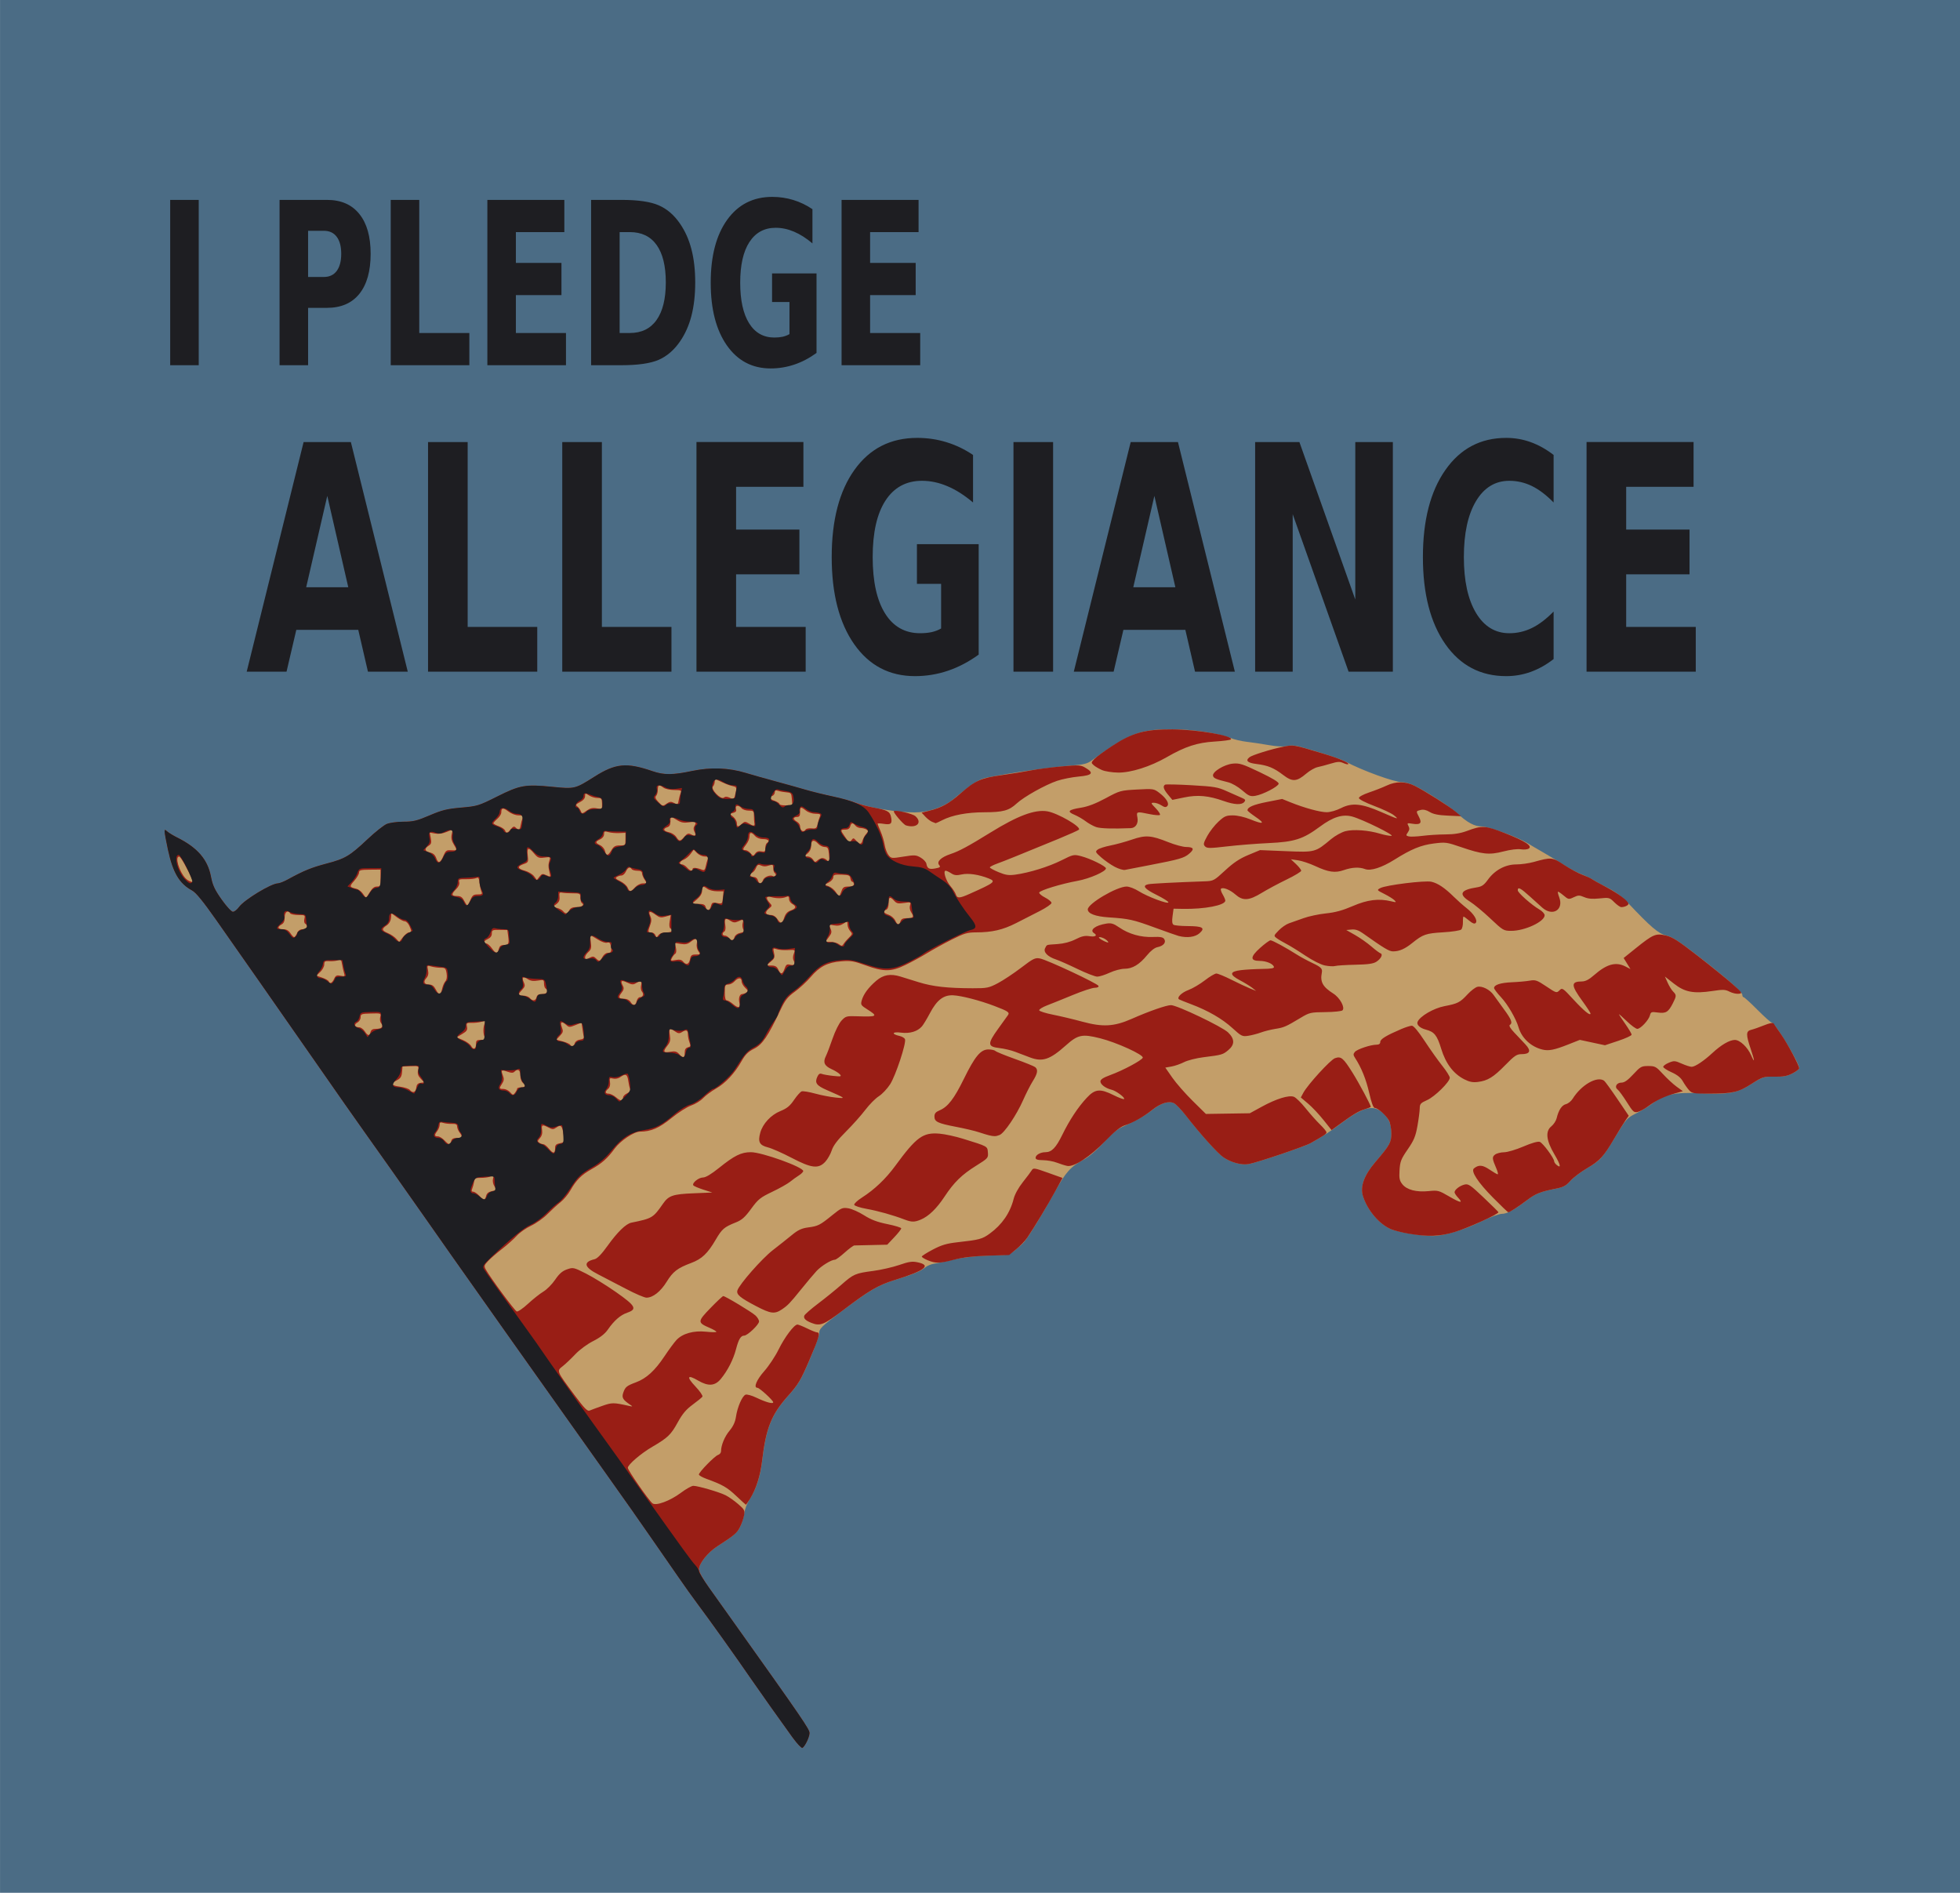
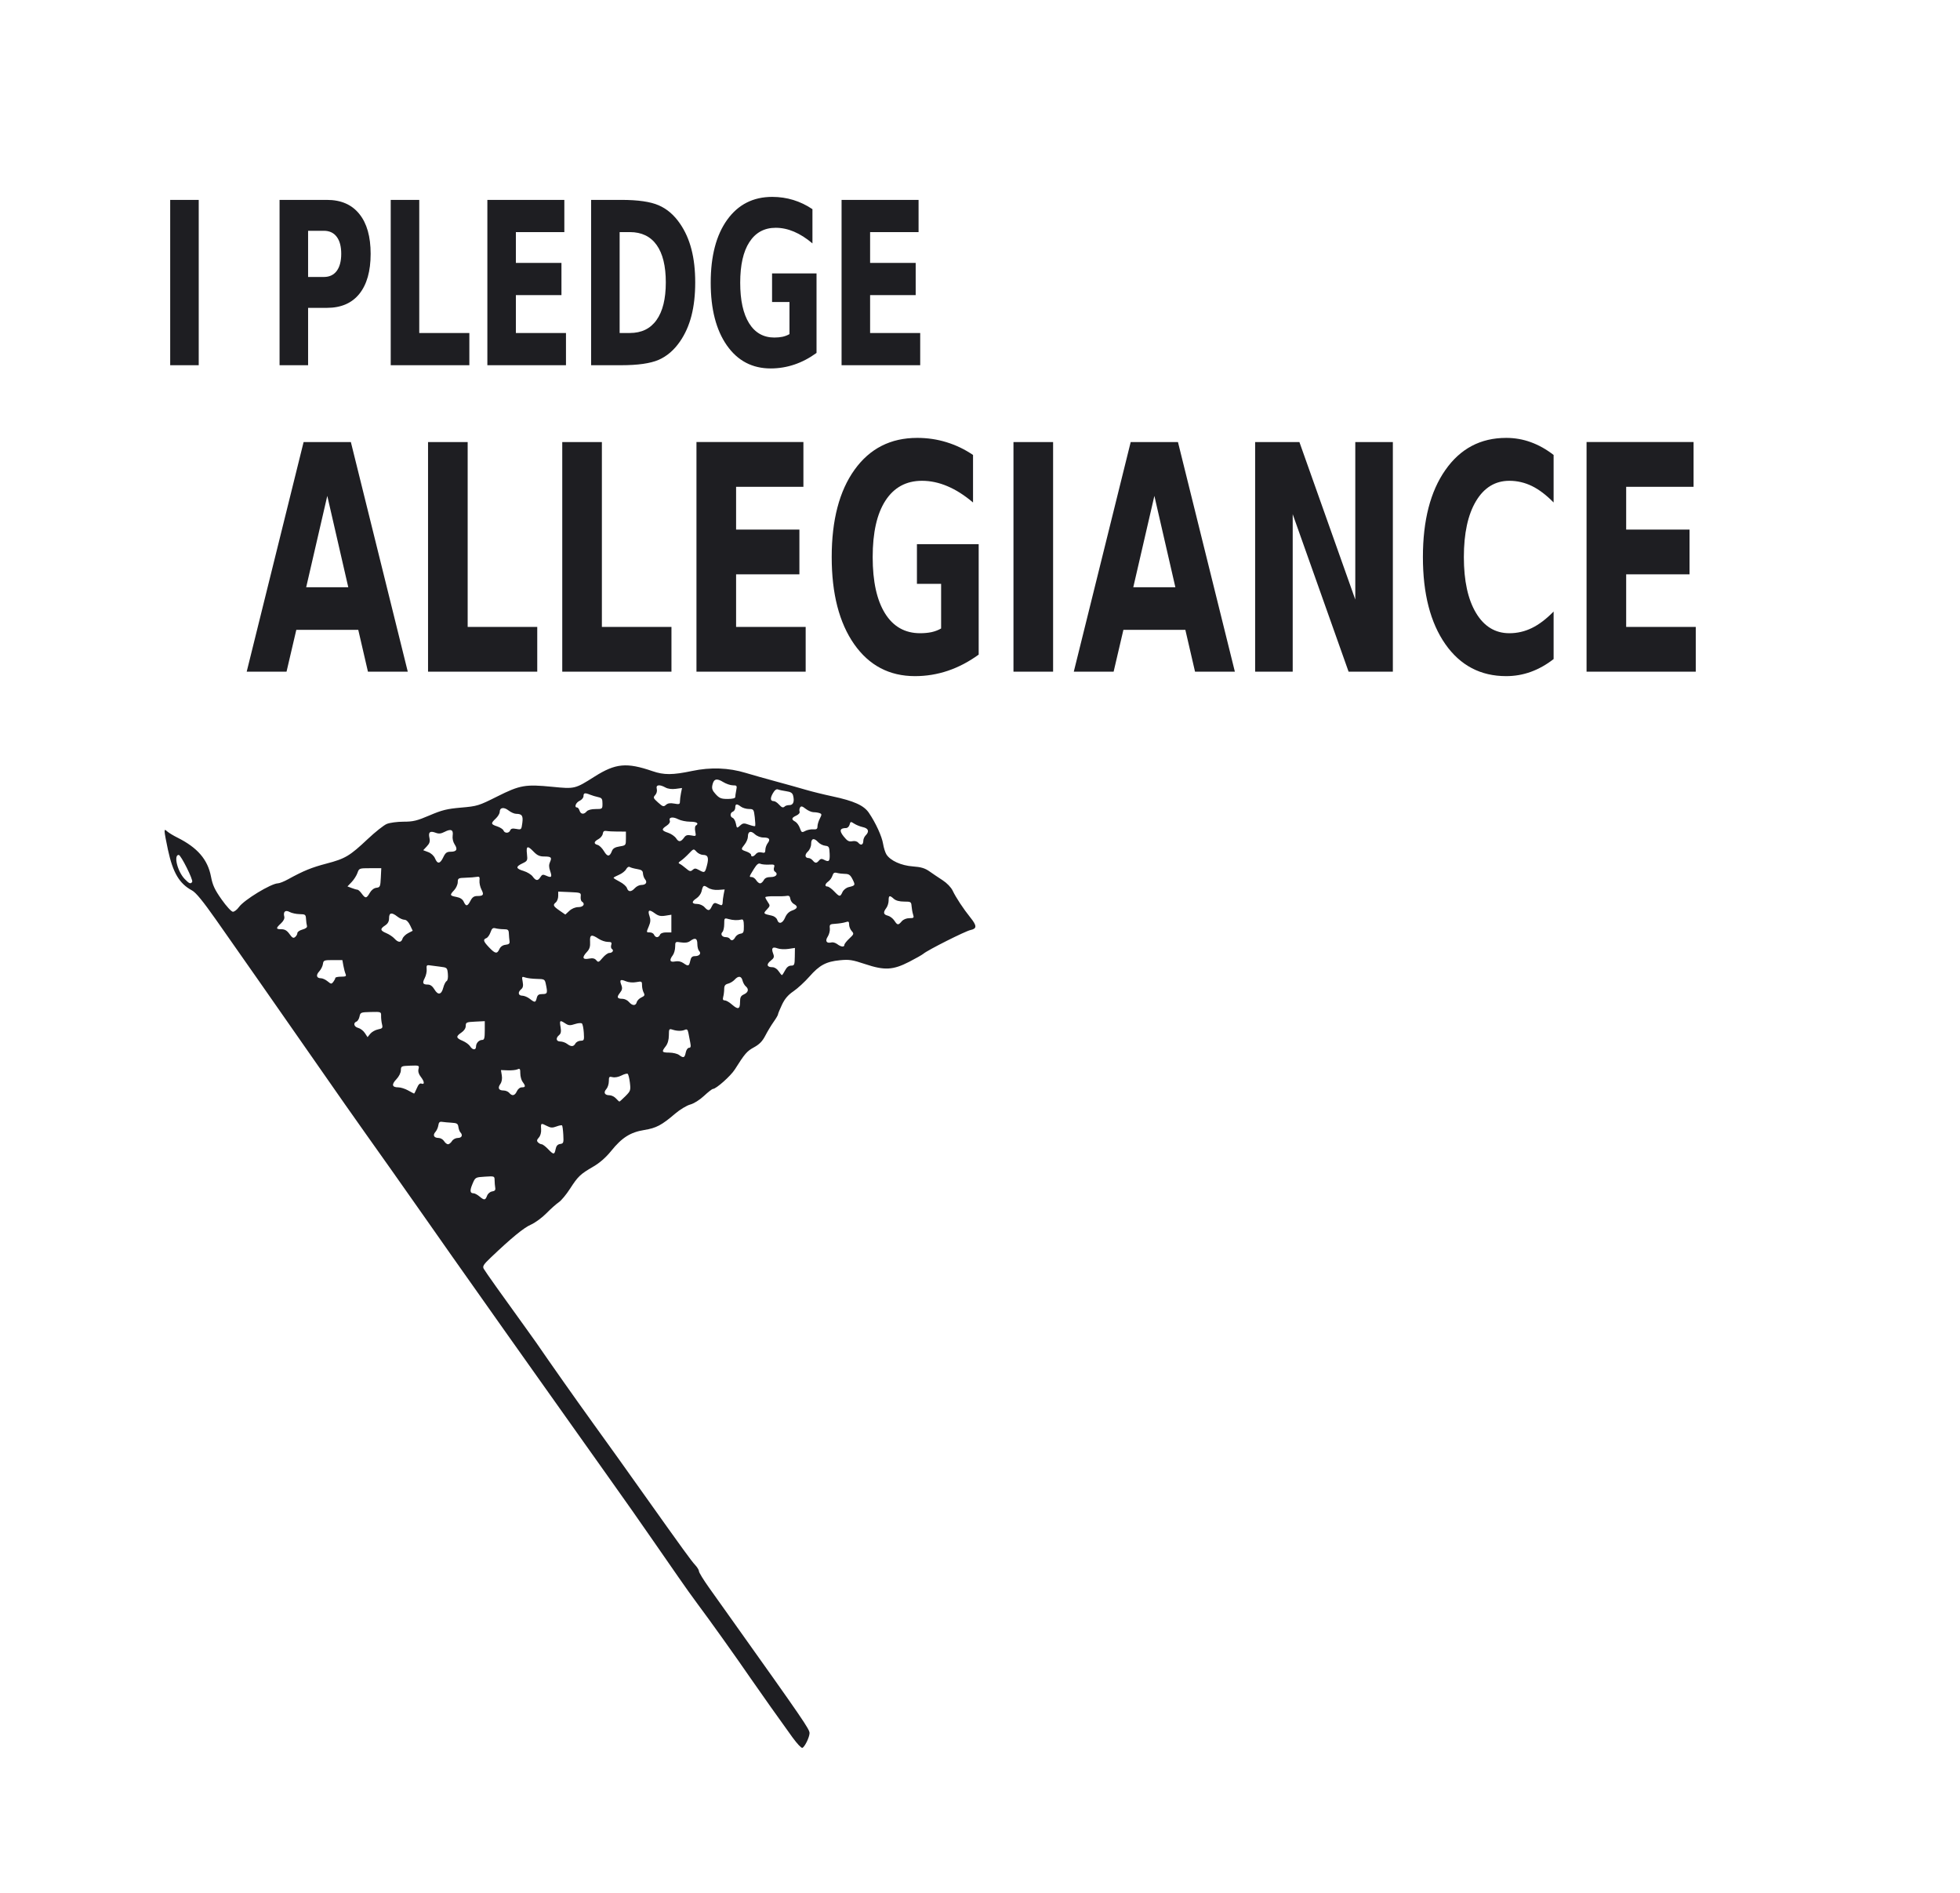
<svg xmlns="http://www.w3.org/2000/svg" height="1122.2" viewBox="0 0 1162.277 1122.21" width="1162.3" version="1.1">
-   <path d="m0 0h1162.3v1122.2h-1162.3z" fill="#4b6c85" />
  <g transform="translate(95.717 430.92)">
-     <path d="m374.36 599.34c-6.708-9.243-19.943-27.912-24.748-34.906-8.986-13.083-24.545-34.886-31.697-44.419-2.777-3.701-7.949-10.948-11.494-16.105-3.545-5.156-10.343-14.955-15.107-21.774-4.764-6.819-10.35-14.834-12.413-17.809-2.062-2.976-8.415-11.951-14.116-19.945-5.701-7.994-15.587-21.917-21.97-30.941-6.382-9.023-15.662-22.102-20.621-29.062-4.96-6.961-13.185-18.562-18.279-25.781-5.08-7.22-13.88-19.67-19.54-27.66-10.58-14.94-13.61-19.25-27.72-39.38-12.82-18.28-30.22-42.93-35.41-50.15-4.85-6.76-16.46-23.33-36.435-52.03-15.139-21.76-38.97-55.84-52.495-75.07-7.694-10.95-11.881-16.057-14.16-17.284-7.54-4.061-11.342-10.474-14.299-24.123-1.087-5.016-1.976-9.826-1.976-10.688 0-1.418 0.157-1.43 1.641-0.126 0.902 0.793 3.539 2.388 5.859 3.544 11.97 5.964 18.051 13.003 19.995 23.146 0.986 5.147 2.205 7.77 6.317 13.601 2.823 4.003 5.798 7.242 6.671 7.266 0.867 0.023 2.485-1.234 3.595-2.793 3.016-4.235 19.094-14.003 23.156-14.067 0.919-0.015 3.57-1.07 5.891-2.346 9.28-5.103 13.996-7.029 22.969-9.384 11.034-2.895 13.684-4.477 24.372-14.545 4.422-4.165 9.488-8.178 11.257-8.918 1.777-0.742 6.222-1.344 9.93-1.344 5.743 0 7.98-0.541 15.485-3.748 7.39-3.157 10.339-3.884 18.721-4.612 9.571-0.831 10.384-1.082 21.373-6.585 13.52-6.771 16.638-7.319 32.667-5.743 13.376 1.315 13.455 1.296 25.053-6.045 12.47-7.893 19.034-8.508 34.39-3.225 6.787 2.335 11.935 2.31 23.444-0.115 11.009-2.32 21.676-1.935 31.824 1.149 3.565 1.083 11.545 3.337 17.732 5.008 6.188 1.671 14.203 3.909 17.812 4.973 3.609 1.064 10.738 2.823 15.842 3.909 5.104 1.086 11.221 2.749 13.594 3.695 7.422 2.957 24.961 5.864 35.252 5.843 7.983-0.017 17.235-3.143 22.68-7.662 11.542-9.58 15.363-12.035 20.228-12.997 15.386-3.041 37.422-6.178 50.15-7.14 6.996-0.528 9.272-1.087 11.719-2.877 22.011-16.099 28.546-18.659 47.568-18.636 12.461 0.015 27.19 2.198 34.722 5.146 2.339 0.915 6.769 1.951 9.844 2.302 3.075 0.35 8.965 1.228 13.09 1.951 4.787 0.839 8.703 1.032 10.825 0.534 2.136-0.501 4.818-0.362 7.5 0.388 13.503 3.776 24.006 7.199 27.001 8.801 9.934 5.313 29.008 12.248 33.686 12.248 1.769 0 5.176 0.985 7.571 2.19 7.597 3.82 21.093 12.543 24.98 16.144 5.998 5.559 10.329 7.916 14.543 7.916 4.027 0 21.463 6.333 27.175 9.87 1.805 1.118 6.445 3.843 10.312 6.057 3.867 2.214 9.144 5.423 11.725 7.131 2.582 1.709 7.011 4.046 9.844 5.194 2.832 1.148 6.204 2.779 7.493 3.624 1.289 0.845 5.216 2.983 8.728 4.752 3.98 2.005 8.216 5.157 11.249 8.372 13.953 14.788 18.348 18.536 23.065 19.667 3.616 0.868 7.693 3.509 18.985 12.302 17.561 13.674 26.098 21.181 26.098 22.947 0 0.733 0.345 1.333 0.767 1.333 0.422 0 4.113 3.367 8.203 7.482 4.09 4.115 7.866 7.49 8.391 7.5 1.983 0.037 16.389 23.91 16.389 27.159 0 0.52-1.793 1.873-3.984 3.007-3.101 1.605-5.47 2.039-10.685 1.957-6.477-0.101-6.943 0.048-13.922 4.455-8.548 5.398-13.151 6.196-30.921 5.362-14.694-0.689-20.63 0.713-28.514 6.738-1.75 1.338-5.704 3.698-8.787 5.245-5.334 2.677-5.919 3.333-12.116 13.594-7.909 13.094-8.871 14.161-17.164 19.034-3.609 2.121-7.942 5.427-9.629 7.348-2.479 2.824-4.094 3.697-8.438 4.561-9.292 1.849-12.091 2.947-17.023 6.68-8.104 6.134-12.091 8.315-15.199 8.315-1.639 0-6.816 1.89-11.503 4.199-10.734 5.289-22.779 8.927-29.547 8.922-6.787-0.005-20.241-2.203-24.581-4.016-7.01-2.929-14.019-11.171-16.704-19.642-1.777-5.607 0.675-12.365 7.303-20.131 8.702-10.197 9.538-11.696 9.538-17.101 0-5.62-1.595-9.164-5.663-12.588-5.331-4.486-11.452-2.801-24.072 6.626-6.81 5.087-9.826 7.051-18.05 11.757-3.51 2.009-31.315 11.427-36.738 12.444-4.131 0.775-10.271-0.831-14.909-3.9-3.464-2.292-13.765-13.736-22.731-25.253-2.446-3.143-5.429-6.239-6.627-6.88-3.018-1.615-7.938-0.124-12.984 3.935-4.018 3.232-9.5 6.336-17.858 10.108-3.011 1.359-6.654 4.421-11.133 9.357-4.318 4.759-8.536 8.339-12.003 10.187-7.351 3.918-10.461 7.413-16.773 18.85-7.18 13.011-15.832 27.119-18.311 29.859-1.096 1.212-3.545 3.438-5.442 4.948-3.346 2.663-3.809 2.755-15.469 3.067-7.868 0.211-14.933 1.002-20.457 2.291-4.641 1.083-9.965 2.201-11.833 2.484-1.867 0.283-4.274 1.277-5.347 2.209-2.511 2.177-6.918 4.003-18.059 7.479-10.025 3.128-14.957 6.02-31.324 18.371-12.646 9.543-13.522 10.419-13.564 13.561-0.016 1.23-2.617 8.27-5.78 15.644-5.108 11.909-6.508 14.259-12.536 21.03-10.023 11.26-13.171 19.13-15.49 38.72-1.091 9.215-3.652 17.032-7.449 22.738-1.393 2.094-2.805 5.786-3.136 8.206-0.332 2.42-1.471 6.102-2.533 8.182-1.857 3.64-3.317 4.878-13.543 11.485-5.632 3.639-10.819 10.189-10.794 13.628 0.012 1.556 2.295 5.703 6.026 10.943 3.304 4.641 9.011 12.656 12.683 17.812 43.334 60.855 46.905 66.064 46.853 68.349-0.057 2.493-2.901 8.282-4.29 8.732-0.58 0.188-3.134-2.524-5.675-6.026z" fill="#c39e69" />
-     <path d="m374.36 599.34c-6.708-9.243-19.943-27.912-24.748-34.906-8.986-13.083-24.545-34.886-31.697-44.419-2.777-3.701-7.949-10.948-11.494-16.105-3.545-5.156-10.343-14.955-15.107-21.774-4.764-6.819-10.35-14.834-12.413-17.809-2.062-2.976-8.415-11.951-14.116-19.945-5.701-7.994-15.587-21.917-21.97-30.941-6.382-9.023-15.662-22.102-20.621-29.062-4.96-6.961-13.185-18.562-18.279-25.781-5.08-7.22-13.88-19.67-19.54-27.66-10.58-14.94-13.61-19.25-27.72-39.38-12.82-18.28-30.22-42.93-35.41-50.15-4.85-6.76-16.46-23.33-36.435-52.03-15.139-21.76-38.97-55.84-52.495-75.07-7.694-10.95-11.881-16.057-14.16-17.284-7.54-4.061-11.342-10.474-14.299-24.123-1.087-5.016-1.976-9.826-1.976-10.688 0-1.418 0.157-1.43 1.641-0.126 0.902 0.793 3.539 2.388 5.859 3.544 11.97 5.964 18.051 13.003 19.995 23.146 0.986 5.147 2.205 7.77 6.317 13.601 2.823 4.003 5.798 7.242 6.671 7.266 0.867 0.023 2.485-1.234 3.595-2.793 3.016-4.235 19.094-14.003 23.156-14.067 0.919-0.015 3.57-1.07 5.891-2.346 9.28-5.103 13.996-7.029 22.969-9.384 11.034-2.895 13.684-4.477 24.372-14.545 4.422-4.165 9.488-8.178 11.257-8.918 1.777-0.742 6.222-1.344 9.93-1.344 5.743 0 7.98-0.541 15.485-3.748 7.39-3.157 10.339-3.884 18.721-4.612 9.571-0.831 10.384-1.082 21.373-6.585 13.52-6.771 16.638-7.319 32.667-5.743 13.376 1.315 13.455 1.296 25.053-6.045 12.47-7.893 19.034-8.508 34.39-3.225 6.787 2.335 11.935 2.31 23.444-0.115 11.009-2.32 21.676-1.935 31.824 1.149 3.565 1.083 11.545 3.337 17.732 5.008 6.188 1.671 14.203 3.909 17.812 4.973 3.609 1.064 10.738 2.823 15.842 3.909 5.104 1.086 11.221 2.751 13.594 3.698s6.986 2.222 10.252 2.832c8.752 1.635 10.211 2.385 10.92 5.612 0.883 4.022 0.025 4.865-4.258 4.18-2.031-0.325-3.693-0.379-3.693-0.121s0.802 2.316 1.782 4.573c0.98 2.257 2.071 5.895 2.426 8.085 0.354 2.19 1.384 4.895 2.288 6.012 1.588 1.962 1.888 1.991 8.849 0.868 6.6-1.065 7.458-1.014 10.224 0.601 1.661 0.97 3.167 2.584 3.348 3.588 0.524 2.909 1.651 3.509 5.301 2.824 2.863-0.537 3.235-0.865 2.284-2.01-1.664-2.005 1.097-4.654 6.838-6.561 5.035-1.673 10.41-4.57 23.691-12.773 16.088-9.937 26.182-13.712 33.525-12.537 6.124 0.979 20.463 9.28 18.825 10.898-0.433 0.428-5.85 2.859-12.038 5.404-24.105 9.911-32.041 13.114-36.328 14.661-2.449 0.884-4.453 1.916-4.453 2.294s2.319 1.649 5.153 2.823c4.201 1.741 6.054 2.012 10.028 1.466 8.32-1.144 19.739-4.688 27.277-8.466 7.017-3.517 7.347-3.586 11.679-2.467 5.413 1.399 14.629 5.915 14.711 7.208 0.115 1.823-9.668 6.116-16.943 7.435-9.552 1.731-22.181 5.585-22.621 6.903-0.189 0.567 1.372 1.905 3.468 2.975s3.811 2.502 3.811 3.184c0 0.682-3.059 2.808-6.797 4.725s-10.127 5.179-14.196 7.25c-7.871 4.005-14.277 5.484-23.791 5.492-5.093 0.005-7.002 0.57-14.291 4.23-4.627 2.324-11.263 5.973-14.747 8.11s-9.276 5.298-12.871 7.025c-8.399 4.034-12.821 4.072-23.521 0.2-7.113-2.574-8.917-2.873-14.497-2.405-8.121 0.681-12.746 3.063-18.09 9.318-2.337 2.736-6.573 6.652-9.414 8.704-4.281 3.091-5.734 4.932-8.5 10.761-7.493 15.792-10.703 20.52-15.633 23.018-3.557 1.802-5.237 3.469-7.446 7.383-4.077 7.224-9.515 13.054-15.193 16.286-2.706 1.54-6.148 4.1-7.65 5.688s-4.665 3.533-7.031 4.322c-2.374 0.792-7.629 4.144-11.726 7.481-7.255 5.909-12.093 7.99-18.637 8.018-3.59 0.015-11.532 5.324-14.996 10.023-4.384 5.949-7.565 8.778-13.786 12.264-5.931 3.323-8.993 6.393-12.473 12.507-1.357 2.384-4.003 5.548-5.88 7.031s-5.371 4.672-7.764 7.085-6.769 5.518-9.725 6.898-6.781 4.068-8.502 5.972-5.631 5.401-8.689 7.769c-3.059 2.369-6.758 5.572-8.22 7.119-2.419 2.558-2.546 3.018-1.406 5.089 2.567 4.663 17.114 24.379 18.332 24.846 0.7 0.268 3.697-1.765 6.704-4.549 2.991-2.769 7.09-6.016 9.109-7.215 2.019-1.199 5.155-4.363 6.969-7.031 2.435-3.581 4.277-5.191 7.035-6.149 3.639-1.264 3.934-1.199 11.233 2.472 4.123 2.073 12.136 7.019 17.808 10.991 11.682 8.18 12.754 10.139 6.691 12.223-4.067 1.398-7.778 4.636-11.544 10.07-1.716 2.476-4.546 4.682-8.69 6.775-3.53 1.782-8.039 5.11-10.597 7.819-2.449 2.594-5.804 5.775-7.457 7.068-3.655 2.86-3.748 2.63 6.902 16.974 5.897 7.943 7.784 9.89 9.042 9.334 0.875-0.386 4.231-1.631 7.457-2.766 5.859-2.061 6.711-2.064 15.695-0.064 2.511 0.559 2.62 0.497 1.02-0.58-4.473-3.009-5.213-4.281-4.192-7.209 1.194-3.424 1.994-4.074 7.59-6.166 6.124-2.29 11.167-6.896 16.783-15.327 2.634-3.955 5.865-8.339 7.18-9.744 3.612-3.856 10.201-5.7 17.556-4.912 3.353 0.359 6.095 0.378 6.095 0.041 0-0.336-1.799-1.382-3.998-2.325-7.283-3.122-7.258-3.73 0.485-11.729 3.789-3.914 7.212-7.116 7.606-7.116 1.197 0 16.853 9.428 19.11 11.508 1.16 1.069 2.109 2.665 2.109 3.546 0 1.841-6.863 8.383-8.794 8.383-2.022 0-3.324 2.152-4.853 8.021-1.611 6.184-4.955 12.734-9.018 17.663-3.474 4.214-7.44 4.494-13.485 0.952-6.393-3.746-7.067-2.299-1.614 3.466 2.663 2.816 4.55 5.556 4.193 6.09-0.357 0.534-2.969 2.67-5.805 4.747-3.894 2.852-6.072 5.449-8.899 10.606-3.939 7.189-5.879 9.046-15.008 14.368-6.787 3.956-14.531 10.608-14.531 12.481 0 1.407 12.288 19.12 14.589 21.029 2.039 1.692 10.424-1.398 16.867-6.217 3.046-2.279 6.364-4.143 7.372-4.143 2.791 0 15.593 3.749 19.297 5.651 1.805 0.927 5.109 3.261 7.344 5.188 3.758 3.241 4.016 3.753 3.437 6.835-0.344 1.833-1.45 4.95-2.459 6.927-1.766 3.461-3.255 4.712-13.447 11.297-5.632 3.639-10.819 10.189-10.794 13.628 0.012 1.556 2.295 5.703 6.026 10.943 3.304 4.641 9.011 12.656 12.683 17.812 43.334 60.855 46.905 66.064 46.853 68.349-0.057 2.493-2.901 8.282-4.29 8.732-0.58 0.188-3.134-2.524-5.675-6.026zm-181.82-321.25c0.389-1.552 1.445-2.401 3.492-2.811 2.847-0.569 2.891-0.652 1.475-2.813-0.847-1.292-1.224-3.125-0.898-4.369 0.503-1.922 0.328-2.064-1.697-1.38-1.242 0.419-3.798 0.742-5.681 0.716-2.984-0.041-3.479 0.272-3.852 2.432-0.235 1.363-0.744 3.217-1.13 4.12-0.481 1.126-0.28 1.641 0.641 1.641 0.739 0 2.334 1.055 3.545 2.344 2.735 2.911 3.399 2.931 4.105 0.12zm40.895-28.323c0-1.813 0.6-2.432 2.779-2.868 2.707-0.541 2.765-0.669 2.222-4.898-0.702-5.468-1.499-6.338-4.125-4.499-1.848 1.294-2.402 1.307-4.72 0.108-3.751-1.94-4.322-1.719-3.851 1.491 0.28 1.905-0.15 3.478-1.297 4.745-1.47 1.625-1.52 2.019-0.346 2.761 0.753 0.476 1.864 0.872 2.47 0.88 0.605 0.008 2.082 1.225 3.281 2.705 2.479 3.058 3.587 2.927 3.587-0.426zm-61.61-4.15c0.357-1.365 1.279-1.875 3.391-1.875 3.236 0 3.542-0.669 1.524-3.336-0.757-1.001-1.39-2.558-1.406-3.46-0.023-1.242-0.768-1.613-3.077-1.53-1.676 0.061-3.996-0.2-5.156-0.579-1.696-0.554-2.109-0.335-2.109 1.116 0 0.993-0.619 2.624-1.376 3.625-1.841 2.435-1.774 3.226 0.276 3.226 0.941 0 2.702 1.055 3.913 2.344 2.662 2.834 3.381 2.918 4.022 0.469zm101.92-25.85c0-0.754 1.071-1.859 2.38-2.455 1.619-0.738 2.189-1.555 1.783-2.558-0.329-0.81-0.822-3.056-1.097-4.989-0.545-3.83-1.558-4.279-4.695-2.082-1.21 0.848-2.957 1.205-4.274 0.874-2.015-0.506-2.19-0.302-1.832 2.135 0.251 1.711-0.147 3.145-1.091 3.928-2.012 1.67-1.871 2.879 0.337 2.879 1.002 0 3.004 1.016 4.447 2.258 2.73 2.348 4.042 2.352 4.042 0.011zm-62.812-5.26c0-0.417 1.055-0.758 2.344-0.758 2.651 0 3.014-1.089 0.938-2.812-0.773-0.642-1.406-2.592-1.406-4.333 0-3.252-1.465-4.139-3.491-2.112-0.78 0.78-1.842 0.779-4.09-0.005-3.712-1.294-3.987-1.07-2.733 2.228 0.769 2.023 0.671 3.086-0.443 4.785-1.894 2.89-1.822 3.188 0.767 3.188 1.209 0 2.987 0.872 3.951 1.937 1.656 1.83 1.82 1.846 2.958 0.29 0.663-0.906 1.205-1.988 1.205-2.405zm-59.828-0.524c0.217-1.882 0.891-2.662 2.497-2.89l2.2-0.311-2.091-2.226c-1.532-1.63-1.95-2.931-1.564-4.86 0.526-2.631 0.52-2.634-4.328-2.478l-4.855 0.156-0.291 3.38c-0.228 2.643-0.892 3.691-3.047 4.805-3.95 2.043-3.418 3.099 1.916 3.807 2.569 0.341 5.152 1.199 5.74 1.907 1.728 2.082 3.505 1.483 3.824-1.29zm159.2-20.76c0-1.919 0.547-2.846 1.884-3.196 1.617-0.423 1.75-0.845 0.938-2.983-0.521-1.37-0.947-3.517-0.947-4.773 0-2.513-1.002-2.844-3.633-1.201-1.369 0.855-2.196 0.757-3.946-0.469-3.264-2.286-3.757-1.945-3.103 2.145 0.469 2.935 0.183 4.215-1.395 6.22-2.842 3.613-2.509 4.4 1.573 3.711 2.88-0.487 3.892-0.234 5.302 1.324 2.385 2.636 3.327 2.416 3.327-0.778zm-123.75-5.321c0-1.935 0.45-2.288 2.913-2.288 2.43 0 2.791-0.272 2.176-1.641-0.963-2.145-0.938-5.874 0.054-8.109 0.712-1.605 0.52-1.703-1.942-0.991-1.503 0.434-4.147 0.735-5.877 0.669-2.884-0.111-3.107 0.076-2.689 2.26 0.374 1.956-0.137 2.731-2.864 4.34l-3.319 1.958 3.83 1.627c2.106 0.895 4.304 2.513 4.884 3.596 1.299 2.427 2.835 1.658 2.835-1.42zm58.575-0.355c0.345-1.086 1.596-1.935 3.11-2.109 1.692-0.195 2.422-0.759 2.199-1.699-0.184-0.773-0.553-2.964-0.819-4.868l-0.485-3.462-3.667 1.467c-3.351 1.341-3.812 1.336-5.348-0.054-2.733-2.474-3.871-1.936-2.665 1.259 0.918 2.432 0.777 3.071-1.122 5.092l-2.172 2.312 3.814 1.027c2.098 0.565 4.067 1.437 4.377 1.939 0.905 1.464 2.156 1.056 2.778-0.905zm-121.12-6.61c0.354-1.355 1.279-1.875 3.335-1.875 3.308 0 4.532-1.382 2.932-3.31-0.62-0.748-0.865-2.381-0.546-3.65 0.57-2.273 0.513-2.295-5.52-2.127-5.623 0.156-6.097 0.331-6.097 2.252 0 1.145-0.856 2.54-1.901 3.1-2.202 1.178-1.624 2.798 0.997 2.798 0.989 0 2.489 1.055 3.334 2.344 1.856 2.833 2.815 2.962 3.467 0.469zm218.71-17.372c-0.649-2.584 0.173-5.123 1.664-5.143 0.589-0.007 1.699-0.411 2.465-0.896 1.184-0.749 1.078-1.175-0.703-2.835-1.153-1.074-2.097-2.781-2.097-3.792 0-2.372-2.055-2.354-4.219 0.037-0.933 1.031-2.605 1.875-3.715 1.875-1.797 0-2.018 0.514-2.018 4.688 0 3.129 0.39 4.688 1.174 4.688 0.646 0 2.355 1.016 3.798 2.258 3.015 2.593 4.436 2.251 3.65-0.879zm-60.931-0.91c0.324-1.289 1.15-2.344 1.837-2.344 1.883 0 2.603-1.784 1.336-3.31-0.633-0.763-0.865-2.38-0.532-3.709 0.654-2.605-0.334-2.987-3.16-1.222-1.466 0.915-2.455 0.828-5.144-0.454-3.413-1.627-4.089-1.04-2.412 2.094 0.683 1.277 0.453 2.303-0.907 4.032-2.089 2.655-1.653 3.507 1.796 3.507 1.415 0 2.92 0.783 3.602 1.875 1.58 2.529 2.873 2.36 3.583-0.469zm-59.343-2.344c0.357-1.365 1.279-1.875 3.391-1.875 2.862 0 4.053-1.99 1.963-3.281-0.516-0.319-0.938-1.646-0.938-2.95 0-2.239-0.205-2.336-3.676-1.75-2.62 0.443-4.325 0.196-5.934-0.858-2.788-1.827-3.719-1.072-2.36 1.911 0.861 1.889 0.696 2.614-1 4.42-2.678 2.851-2.563 3.446 0.668 3.446 1.484 0 3.223 0.633 3.865 1.406 1.63 1.964 3.441 1.752 4.022-0.469zm-56.023-4.922c0.356-1.676 1.221-3.699 1.922-4.496 0.822-0.935 1.084-2.622 0.738-4.754-0.483-2.973-0.832-3.303-3.488-3.286-1.623 0.011-4.11-0.321-5.526-0.738-2.491-0.732-2.556-0.661-1.987 2.182 0.42 2.098 0.124 3.451-1.033 4.729-1.971 2.178-1.175 3.784 1.876 3.784 1.568 0 2.712 0.865 3.719 2.812 1.875 3.627 2.974 3.559 3.78-0.234zm-64.042-5.939c0.927-2.034 1.544-2.336 3.839-1.877 2.499 0.5 2.676 0.365 2.059-1.561-0.371-1.159-0.89-3.492-1.152-5.184-0.412-2.66-0.748-2.983-2.48-2.387-1.102 0.379-3.374 0.604-5.05 0.499-2.619-0.164-3.047 0.116-3.047 1.989 0 1.199-1.056 3.172-2.347 4.385l-2.347 2.205 3.508 1.206c1.929 0.663 3.653 1.643 3.832 2.177 0.572 1.715 2.051 1.041 3.187-1.452zm267.15-6.086c0.817-2.345 1.396-2.787 3.093-2.361 2.653 0.666 3.486-0.162 2.333-2.316-0.584-1.091-0.577-2.553 0.021-4.124 0.922-2.425 0.909-2.433-3.515-2.195-2.442 0.132-5.433-0.108-6.645-0.533-2.09-0.733-2.17-0.616-1.54 2.252 0.572 2.603 0.291 3.33-2.014 5.216l-2.679 2.191 3.067 0.034c2.344 0.026 3.319 0.586 4.135 2.377 1.42 3.116 2.526 2.956 3.745-0.541zm-56.088-5.553c0.479-2.395 0.992-2.812 3.452-2.812 2.767 0 2.83-0.085 1.48-2.011-0.868-1.239-1.203-3.038-0.873-4.688 0.629-3.147-0.418-3.387-3.658-0.838-1.782 1.402-3.171 1.702-5.857 1.266l-3.52-0.571 0.629 2.863c0.369 1.682 0.221 3.115-0.359 3.473-0.543 0.336-1.439 1.455-1.992 2.487-0.935 1.747-0.785 1.836 2.164 1.282 2.294-0.43 3.508-0.186 4.396 0.883 1.895 2.283 3.519 1.759 4.138-1.335zm-51.891-1.406c0.69-1.289 2.002-2.344 2.916-2.344 2.192 0 2.639-0.88 2.04-4.017-0.381-1.995-0.894-2.474-2.203-2.058-0.998 0.317-3.279-0.451-5.492-1.848-2.082-1.314-3.997-2.39-4.255-2.39-0.258 0-0.224 1.794 0.077 3.987 0.45 3.286 0.2 4.301-1.424 5.77-1.084 0.981-1.971 2.351-1.971 3.044 0 1.529 0.488 1.567 2.983 0.232 1.506-0.806 2.247-0.705 3.421 0.469 2 2 2.436 1.905 3.909-0.846zm-61.49-4.688c0.425-1.693 1.219-2.344 2.859-2.344 2.932 0 3.297-0.705 2.694-5.199l-0.498-3.708-4.595-0.068c-4.214-0.063-4.595 0.114-4.595 2.13 0 1.435-0.814 2.569-2.344 3.266-2.566 1.169-3.124 2.642-1.001 2.642 0.738 0 2.244 1.266 3.345 2.812 2.439 3.425 3.366 3.531 4.135 0.469zm207.65-6.741c2.107-2.035 2.152-2.284 0.703-3.884-0.851-0.941-1.548-2.675-1.548-3.854 0-2.094-0.057-2.106-2.442-0.543-1.712 1.121-3.394 1.421-5.624 1.003-3.137-0.589-3.167-0.563-2.085 1.811 0.936 2.055 0.795 2.817-0.966 5.199l-2.063 2.791h3.13c1.722 0 3.949 0.619 4.95 1.376 1.615 1.221 1.925 1.201 2.757-0.174 0.516-0.852 1.95-2.528 3.188-3.724zm-260.94-3.1c1.643 0 1.675-0.776 0.166-4.024-0.645-1.388-1.828-2.527-2.63-2.531-0.802-0.004-2.912-1.083-4.688-2.399l-3.229-2.392-0.295 2.878c-0.184 1.798-1.152 3.44-2.578 4.374-3.051 1.999-2.878 3.002 0.783 4.532 1.686 0.705 3.877 2.177 4.868 3.272l1.802 1.991 2.231-2.851c1.227-1.568 2.834-2.851 3.57-2.851zm193.07 2.774c0.359-1.13 1.717-2.135 3.318-2.456 2.212-0.442 2.552-0.838 1.848-2.154-0.474-0.886-0.624-2.524-0.333-3.638 0.606-2.319 0.323-2.419-2.81-0.991-1.795 0.818-2.754 0.719-4.572-0.472-2.866-1.878-3.55-1.248-2.912 2.683 0.289 1.778 0.06 3.35-0.541 3.722-1.456 0.9-1.299 2.408 0.251 2.408 0.71 0 1.817 0.633 2.458 1.406 1.591 1.917 2.572 1.766 3.293-0.507zm-259.41-2.31c0.728-1.59 1.82-2.34 3.432-2.34 2.419 0 3.284-2.133 1.35-3.328-0.557-0.344-0.76-1.635-0.451-2.868 0.53-2.113 0.322-2.241-3.619-2.241-2.3 0-4.442-0.422-4.761-0.938-1.371-2.218-3.281-0.872-3.281 2.311 0 2.289-0.554 3.545-1.875 4.252-2.733 1.463-2.293 2.812 0.916 2.812 1.942 0 3.258 0.713 4.327 2.344 0.845 1.289 1.841 2.344 2.215 2.344 0.374 0 1.16-1.055 1.747-2.344zm218.95-0.46c3.314 0 4.449-1.124 2.409-2.385-0.613-0.379-0.766-2.024-0.394-4.23l0.61-3.61-3.122 0.896c-2.569 0.737-3.571 0.564-5.662-0.981-3.519-2.6-4.698-2.421-3.362 0.513 0.83 1.821 0.825 3.12-0.02 5.457-1.463 4.047-1.418 4.34 0.666 4.34 0.976 0 2.061 0.738 2.411 1.641 0.606 1.562 0.694 1.562 1.844 0 0.766-1.041 2.456-1.641 4.62-1.641zm138.88-6.562c0.435-1.371 1.419-1.875 3.657-1.875 3.974 0 4.53-0.67 2.779-3.343-0.879-1.341-1.184-2.982-0.787-4.233 0.617-1.945 0.45-2.013-3.499-1.421-3.463 0.519-4.431 0.308-5.872-1.284-2.469-2.728-3.31-2.371-3.31 1.404 0 2.078-0.524 3.512-1.406 3.85-2.184 0.838-1.671 1.938 1.404 3.01 1.546 0.539 3.301 2.057 3.901 3.373 1.311 2.878 2.331 3.046 3.133 0.518zm-68.931-2.269c0.737-2.233 1.897-3.499 3.823-4.17 3.221-1.123 3.529-2.461 0.89-3.874-1.031-0.552-1.875-1.877-1.875-2.946 0-1.505-0.369-1.777-1.641-1.206-2.126 0.954-5.667 1.005-8.906 0.127-3.036-0.823-3.435 0.586-0.946 3.337 1.56 1.724 1.536 1.882-0.54 3.563-2.527 2.046-1.955 3.687 1.285 3.687 1.383 0 2.865 0.913 3.803 2.344 2.048 3.125 2.847 2.958 4.108-0.863zm-127.47-4.3c0.702-1.312 1.963-1.875 4.196-1.875 3.248 0 5.048-1.266 3.319-2.334-0.524-0.324-0.953-1.767-0.953-3.207 0-2.498-0.203-2.618-4.453-2.613-2.449 0.003-5.297-0.166-6.328-0.374-1.584-0.319-1.829 0.051-1.577 2.382 0.217 2.005-0.29 3.204-1.852 4.382l-2.15 1.622 2.517 0.632c1.384 0.347 3.007 1.223 3.607 1.946 1.495 1.801 2.491 1.649 3.674-0.561zm84.01-2.425c0.541-2.157 0.947-2.362 3.667-1.851 3.001 0.563 3.065 0.503 3.418-3.2l0.35-3.77h-3.83c-2.107 0-4.649-0.619-5.65-1.376-2.606-1.971-3.226-1.765-3.226 1.074 0 1.672-1.018 3.381-3.047 5.118l-3.047 2.608 3.875 0.038c3.068 0.03 3.977 0.428 4.365 1.913 0.689 2.634 2.39 2.333 3.114-0.55zm-142.66-3.669c1.157-2.768 1.834-3.281 4.332-3.281 2.469 0 2.841-0.272 2.24-1.641-0.396-0.902-0.91-3.25-1.142-5.217-0.344-2.924-0.701-3.441-1.958-2.833-0.845 0.409-3.574 0.708-6.063 0.665-4.056-0.07-4.477 0.114-4.045 1.765 0.306 1.17-0.351 2.675-1.801 4.125-3.012 3.012-2.88 4.073 0.505 4.073 2.15 0 3.121 0.644 4.243 2.812 0.8 1.547 1.649 2.812 1.887 2.812 0.238 0 1.049-1.477 1.803-3.281zm-59.595-4.688c1.356-2.298 2.609-3.281 4.182-3.281 2.099 0 2.241-0.329 2.173-5.019l-0.073-5.019-6.36 0.058c-5.42 0.05-6.36 0.302-6.36 1.705 0 0.906-1.28 3.105-2.844 4.886-2.979 3.393-2.907 3.701 1.088 4.654 1.355 0.323 3.157 1.647 4.006 2.942 0.849 1.295 1.702 2.355 1.897 2.355 0.195 0 1.226-1.477 2.291-3.281zm355.64 1.073c15.02-6.703 15.837-7.367 11.277-9.169-5.835-2.305-11.966-3.212-15.908-2.354-3.141 0.683-4.437 0.545-6.295-0.673-1.287-0.843-2.766-1.533-3.287-1.533-1.712 0 0.149 5.999 2.817 9.079 1.422 1.642 2.863 3.857 3.201 4.922 0.788 2.481 2.126 2.437 8.196-0.272zm-76.01-1.535c0.83-2.382 1.469-2.812 4.17-2.812 2.21 0 3.189-0.432 3.189-1.406 0-0.773-0.393-1.406-0.872-1.406-0.48 0-1.007-0.914-1.172-2.03-0.26-1.76-0.955-2.053-5.221-2.199-4.19-0.144-4.922 0.084-4.922 1.531 0 0.935-1.16 2.313-2.578 3.061l-2.578 1.361 2.529 0.971c1.391 0.534 3.232 2.044 4.092 3.356 1.976 3.015 2.172 2.99 3.363-0.427zm-122.41-2.344c1.269-1.369 3.21-2.344 4.668-2.344 2.438 0 2.461-0.054 0.982-2.311-0.83-1.27-1.51-2.958-1.51-3.749 0-0.968-0.903-1.439-2.757-1.439-1.516 0-3.018-0.422-3.337-0.938-0.985-1.593-2.336-1.043-3.452 1.406-0.587 1.289-1.738 2.35-2.558 2.358-0.82 0.008-2.097 0.399-2.839 0.868-1.05 0.664-0.602 1.21 2.018 2.46 1.852 0.883 3.821 2.602 4.376 3.819 1.266 2.779 1.728 2.766 4.412-0.13zm75.855-4.217c0.612-1.928 4.333-3.434 5.976-2.419 0.509 0.315 1.173 0.173 1.475-0.316 0.302-0.488 0.12-1.153-0.404-1.477-0.524-0.324-0.953-1.647-0.953-2.941 0-2.015-0.302-2.254-2.109-1.672-2.554 0.823-3.495 0.811-5.612-0.068-1.203-0.499-1.857-0.072-2.506 1.635-0.483 1.271-1.571 2.577-2.416 2.901-1.913 0.734-0.97 2.478 1.34 2.478 0.941 0 1.931 0.844 2.201 1.875 0.63 2.41 2.244 2.411 3.009 0.002zm-338.13 0.233c-3.289-7.401-7.132-14.203-8.047-14.244-2.664-0.12-0.082 8.774 3.724 12.825 1.849 1.968 5.031 3.013 4.323 1.419zm209.72-3.204c2.491 1.135 2.532 1.103 1.901-1.45-0.838-3.392-0.85-4.973-0.057-7.455 0.606-1.898 0.407-2-3.022-1.54-3.248 0.436-3.954 0.156-6.122-2.421-3.338-3.966-4.302-3.665-3.756 1.176 0.439 3.894 0.322 4.138-2.459 5.107-3.949 1.377-3.672 2.716 0.809 3.922 2.051 0.552 4.477 2.019 5.391 3.259l1.661 2.255 1.554-2.007c1.377-1.778 1.844-1.875 4.1-0.847zm86.69-3.702c0-1.027 2.662-0.791 5.732 0.509 1.135 0.48 1.646-0.017 2.044-1.989 0.292-1.446 0.816-3.368 1.165-4.27 0.505-1.305 0.135-1.641-1.809-1.641-1.344 0-3.352-0.908-4.461-2.017l-2.017-2.017-1.864 2.559c-1.025 1.408-2.86 2.938-4.077 3.4-2.381 0.905-3.02 2.763-0.951 2.763 0.694 0 2.025 0.844 2.958 1.875 1.88 2.077 3.28 2.431 3.28 0.828zm-147.66-7.996c1.139-2.725 1.82-3.26 3.97-3.118 4.157 0.275 4.254 0.134 2.202-3.186-1.421-2.3-1.789-3.975-1.352-6.161l0.6-3.002-3.646 1.529c-2.332 0.978-4.786 1.317-6.809 0.94l-3.163-0.589 0.622 3.315c0.511 2.723 0.28 3.528-1.29 4.509-2.705 1.689-2.371 3.306 0.83 4.008 1.941 0.426 3.029 1.427 3.726 3.426 1.163 3.336 2.423 2.847 4.311-1.672zm224.66 1.542c0.759 0 1.879 0.499 2.489 1.109 1.571 1.571 1.835 0.854 1.36-3.688-0.36-3.377-0.74-3.984-2.52-3.984-1.155 0-2.864-0.844-3.797-1.875-2.512-2.775-4.219-2.362-4.219 1.022 0 1.857-0.757 3.528-2.109 4.656l-2.109 1.76 2.101 0.031c1.156 0.017 2.618 0.858 3.249 1.869 1.014 1.624 1.323 1.678 2.66 0.469 0.832-0.753 2.133-1.369 2.892-1.369zm-36.248-3.986c2.043 0.391 2.377 0.118 2.377-1.943 0-1.319 0.422-2.658 0.938-2.977 1.922-1.188 0.837-2.344-2.198-2.344-1.945 0-3.78-0.712-4.833-1.875-2.241-2.477-3.281-2.368-3.281 0.342 0 1.22-0.844 3.29-1.875 4.601-2.246 2.856-2.33 3.494-0.46 3.494 0.778 0 2.123 0.826 2.987 1.835 1.514 1.768 1.615 1.772 2.77 0.124 0.813-1.161 1.963-1.565 3.576-1.257zm-88.88-0.701c1.351-2.287 2.285-2.812 4.996-2.812 3.265 0 3.335-0.079 3.335-3.743v-3.743l-3.771 0.175c-2.074 0.096-4.931-0.163-6.349-0.577-2.241-0.654-2.578-0.491-2.578 1.244 0 1.22-0.912 2.412-2.344 3.065-2.944 1.341-2.95 2.065-0.026 3.397 1.275 0.581 2.586 2.125 2.914 3.432 0.782 3.115 1.794 2.999 3.823-0.437zm148.96-5.859c0.354-1.16 1.314-2.873 2.135-3.807 1.297-1.475 1.313-1.811 0.123-2.564-0.753-0.476-2.267-0.872-3.364-0.88-1.097-0.008-2.52-0.647-3.162-1.421-1.583-1.907-2.499-1.767-3.084 0.469-0.331 1.267-1.279 1.875-2.922 1.875-2.961 0-2.98 0.23-0.325 4.022 1.158 1.655 2.248 3.219 2.42 3.476 0.173 0.257 0.851-0.266 1.506-1.163 1.123-1.536 1.29-1.522 2.881 0.236 2.178 2.406 2.998 2.353 3.79-0.243zm-105.67-2.135c1.727-1.986 2.373-2.201 3.999-1.33 2.417 1.293 3.159 0.651 1.921-1.662-0.584-1.092-0.619-2.292-0.09-3.127 1.569-2.48 0.921-2.98-3.098-2.39-3.076 0.451-4.684 0.155-7.054-1.3-3.925-2.409-3.962-2.401-3.962 0.865 0 1.926-0.562 2.928-1.875 3.344-2.764 0.877-2.281 2.309 1.001 2.966 1.582 0.316 3.529 1.571 4.327 2.789 1.822 2.781 2.292 2.766 4.831-0.155zm-102.95-4.428c1.383-1.692 1.96-1.877 2.916-0.938 1.784 1.754 2.432 1.442 2.921-1.406 0.243-1.418 0.758-3.316 1.144-4.219 0.58-1.37 0.19-1.64-2.36-1.64-1.804 0-4.298-0.945-6.078-2.303-3.169-2.417-4.189-2.273-4.189 0.591 0 0.949-1.055 2.642-2.344 3.763s-2.344 2.299-2.344 2.618c0 0.319 1.436 1.099 3.192 1.734s3.43 1.774 3.721 2.532c0.722 1.882 1.4 1.737 3.418-0.731zm174.86 0.186c0.335-0.542 1.918-0.859 3.518-0.703 2.557 0.249 2.986-0.057 3.549-2.53 0.352-1.547 0.948-3.551 1.325-4.453 0.576-1.379 0.166-1.641-2.57-1.641-1.836 0-4.295-0.818-5.639-1.875-3.148-2.476-3.494-2.384-3.494 0.938 0 2.188-0.417 2.812-1.875 2.812-1.031 0-1.875 0.407-1.875 0.905 0 0.497 0.844 1.356 1.875 1.908 1.031 0.552 1.875 1.762 1.875 2.689 0 2.74 2.07 3.958 3.311 1.95zm-37.8-3.412c1.647-1.49 1.92-1.487 4.527 0.053 2.621 1.548 3.257 1.364 2.799-0.811-0.109-0.516-0.201-2.309-0.205-3.984-0.007-2.816-0.24-3.047-3.08-3.047-1.69 0-3.598-0.633-4.24-1.406-1.706-2.055-4.005-1.811-3.318 0.353 0.409 1.287-0.014 1.92-1.577 2.36l-2.136 0.601 2.109 1.774c1.16 0.976 2.109 2.656 2.109 3.734 0 2.374 0.704 2.461 3.011 0.373zm-86.094-9.155c3.189 0.598 3.214 0.576 3.119-2.766-0.086-3.053-0.345-3.369-2.755-3.369-1.463 0-3.7-0.681-4.97-1.514-2.202-1.443-2.311-1.422-2.311 0.445 0 1.254-1.076 2.515-2.991 3.506-2.522 1.304-2.77 1.712-1.583 2.602 0.775 0.581 1.697 1.824 2.05 2.763 0.609 1.62 0.783 1.606 3.434-0.281 2.126-1.514 3.56-1.845 6.007-1.385zm41.608-2.895c1.55-1.085 2.526-1.203 3.897-0.469 2.531 1.355 2.621 1.308 3.12-1.599 0.243-1.418 0.758-3.316 1.144-4.219 0.612-1.432 0.122-1.644-3.852-1.67-2.508-0.016-5.371-0.648-6.373-1.406-2.623-1.984-3.336-1.717-3.336 1.249 0 1.444-0.457 3.082-1.015 3.64-0.729 0.729-0.398 1.68 1.172 3.37 2.681 2.887 2.695 2.89 5.243 1.105zm74.09-2.686c-0.247-3.332-0.527-3.683-3.084-3.872-1.547-0.114-3.762-0.518-4.922-0.898-1.614-0.529-2.109-0.328-2.109 0.854 0 0.85-0.633 1.788-1.406 2.085-2.185 0.838-1.671 1.938 1.406 3.011 1.547 0.539 2.812 1.382 2.812 1.873 0 0.491 1.704 0.829 3.787 0.752l3.787-0.141-0.271-3.665zm-36.79-0.698c2.531 1.153 2.538 1.146 3.625-3.82 0.487-2.225 0.224-2.628-2.031-3.104-2.192-0.463-4.021-1.206-9.856-4.002-0.387-0.185-0.703 0.458-0.703 1.429 0 0.971-0.469 2.234-1.041 2.807-1.547 1.547 4.757 8.029 6.446 6.628 0.868-0.72 1.883-0.702 3.561 0.063zm3.734 413.88c-5.38-5.069-8.011-6.574-17.621-10.079-2.449-0.893-4.453-2.036-4.453-2.54 0-1.408 9.363-10.986 11.359-11.62 0.971-0.308 1.768-1.27 1.771-2.138 0.012-3.622 2.127-8.739 5.067-12.258 2.154-2.578 3.345-5.168 3.798-8.257 0.837-5.706 3.705-12.317 5.673-13.072 0.832-0.319 3.702 0.473 6.376 1.76 5.68 2.734 10.019 3.917 10.019 2.73 0-1.117-8.136-8.575-9.354-8.575-2.459 0-0.544-4.677 4.031-9.844 2.74-3.094 6.565-8.854 8.5-12.8 3.627-7.394 9.257-14.863 11.193-14.848 0.604 0.005 3.208 1.046 5.786 2.314s5.215 2.319 5.859 2.335c2.061 0.052 1.298 2.804-4.578 16.504-5.108 11.909-6.508 14.259-12.536 21.03-10.023 11.26-13.171 19.13-15.49 38.72-1.042 8.804-3.572 16.731-7.164 22.447-1.215 1.934-2.309 3.5-2.432 3.481-0.122-0.019-2.734-2.401-5.804-5.294zm44.539-102.58c-3.409-1.361-4.69-2.687-4.095-4.238 0.293-0.762 3.959-3.972 8.147-7.132 4.189-3.16 10.398-8.187 13.799-11.17 7.319-6.42 8.197-6.8 19.046-8.239 4.595-0.61 11.487-2.191 15.317-3.513 5.691-1.965 7.673-2.255 10.852-1.584 8.477 1.788 4.467 4.906-13.512 10.504-10.014 3.118-15.069 6.079-30.97 18.142-11.259 8.541-13.308 9.338-18.585 7.231zm-32.578-9.83c-9.671-5.053-11.951-6.976-11.17-9.416 1.165-3.638 14.534-18.831 20.927-23.782 3.662-2.836 8.769-6.89 11.351-9.009 3.655-3.001 5.784-3.997 9.625-4.507 5.953-0.79 6.977-1.309 14.325-7.265 5.323-4.315 6.031-4.619 9.502-4.082 2.062 0.319 6.281 2.188 9.375 4.153 4.148 2.635 7.778 4.008 13.828 5.23 4.512 0.911 8.203 2.049 8.203 2.529 0 0.48-1.869 2.852-4.154 5.271l-4.154 4.399-9.205 0.208c-5.063 0.115-9.687 0.22-10.276 0.234-0.589 0.014-3.182 1.924-5.763 4.245-2.581 2.32-5.174 4.219-5.764 4.219-2.138 0-8.095 3.658-10.935 6.715-1.599 1.721-5.799 6.715-9.333 11.098-6.423 7.965-7.677 9.268-11.197 11.639-4.29 2.889-6.608 2.603-15.184-1.879zm-77.194-10.256c-5.395-2.851-12.868-6.74-16.606-8.643-8.362-4.256-9.064-7.318-2.059-8.984 1.596-0.38 4.154-3.029 7.68-7.953 5.82-8.129 10.871-13.042 14.084-13.7 12.469-2.554 12.92-2.825 18.787-11.254 3.341-4.8 5.833-5.654 17.948-6.157l11.295-0.469-5.389-1.727c-2.964-0.95-5.616-2.095-5.894-2.544-0.856-1.385 3.176-4.635 5.752-4.635 1.579 0 4.912-1.99 9.462-5.651 9.167-7.375 13.165-9.35 18.925-9.35 6.556 0 31.05 8.817 31.05 11.177 0 0.532-1.16 1.697-2.578 2.59-1.418 0.892-3.78 2.597-5.249 3.789s-6.221 3.862-10.561 5.933c-7.081 3.38-8.361 4.411-12.49 10.06-3.681 5.036-5.506 6.656-9.127 8.099-6.912 2.756-8.156 3.827-11.919 10.261-4.75 8.123-8.206 11.405-14.475 13.747-8.162 3.049-10.84 5.098-14.572 11.143-3.611 5.85-8.178 9.451-11.987 9.451-1.247 0-6.682-2.333-12.077-5.184zm178.86-16.996c-1.934-0.802-3.516-1.783-3.516-2.179s2.943-2.268 6.541-4.158c5.211-2.739 8.212-3.623 14.766-4.354 12.919-1.441 14.519-1.873 19.014-5.137 7.24-5.257 12.054-12.253 14.144-20.555 0.682-2.708 2.827-6.614 5.44-9.902 2.373-2.986 4.756-6.166 5.297-7.064 0.914-1.52 1.589-1.418 9.614 1.453l8.631 3.087-4.352 7.984c-4.423 8.114-12.422 21.373-16.558 27.447-1.254 1.841-4.183 4.907-6.509 6.813l-4.229 3.466-12.54 0.39c-8.575 0.267-14.875 1.003-19.924 2.327-8.694 2.281-11.101 2.339-15.819 0.382zm285.24-15.76c-3.867-0.656-8.567-1.837-10.443-2.625-7.027-2.951-14.026-11.183-16.71-19.652-1.777-5.607 0.675-12.365 7.303-20.131 8.702-10.197 9.538-11.696 9.538-17.101 0-2.653-0.618-6.018-1.373-7.478-1.584-3.064-6.622-7.565-8.466-7.565-0.821 0-1.964-3.102-3.295-8.944-1.834-8.051-4.648-15.004-8.395-20.746-1.098-1.682-1.115-2.289-0.099-3.513 1.336-1.609 9.4-4.298 12.892-4.298 1.446 0 2.174-0.55 2.174-1.642 0-1.657 3.562-3.833 12.541-7.659 2.515-1.072 5.307-1.948 6.204-1.948 1.028 0 3.845 3.369 7.615 9.109 3.291 5.01 7.987 11.618 10.436 14.685 2.449 3.067 4.446 6.245 4.437 7.063-0.028 2.491-8.944 11.253-13.505 13.27-3.792 1.678-4.295 2.247-4.324 4.901-0.018 1.652-0.627 6.338-1.353 10.414-1.099 6.168-2.07 8.497-5.786 13.887-3.925 5.692-4.51 7.178-4.831 12.277-0.307 4.861-0.039 6.214 1.65 8.356 2.637 3.343 8.338 4.838 15.617 4.096 5.468-0.557 6.028-0.412 12.133 3.155 6.81 3.979 8.581 4.207 5.263 0.675-1.119-1.191-2.035-2.601-2.035-3.132 0-1.507 3.018-3.857 5.864-4.568 2.31-0.576 3.497 0.223 11.25 7.576 4.767 4.521 8.768 8.47 8.891 8.774 0.415 1.03-18.133 9.448-26.014 11.807-8.76 2.622-15.879 2.873-27.178 0.957zm-299.06-8.418c-6.695-2.568-15.668-5.087-22.431-6.296-3.829-0.685-7.129-1.759-7.333-2.386-0.204-0.627 1.875-2.577 4.619-4.333 7.409-4.74 14.079-11.084 19.653-18.689 12.647-17.257 16.492-20.044 26.431-19.164 3.179 0.282 9.366 1.625 13.749 2.986 14.933 4.637 14.499 4.398 14.815 8.136 0.275 3.258 0.073 3.486-6.963 7.871-8.527 5.314-13.147 9.839-18.809 18.419-4.611 6.988-9.383 11.592-14.022 13.531-3.754 1.569-5.456 1.555-9.708-0.075zm349.06-12.933c-9.078-9.195-13.335-15.742-11.295-17.372 2.814-2.249 5.09-2.075 9.188 0.701 2.279 1.544 4.466 2.816 4.86 2.825 0.394 0.009 0.031-1.565-0.805-3.499-2.516-5.816-2.604-6.801-0.734-8.216 0.969-0.733 3.376-1.347 5.349-1.363 1.977-0.016 7.103-1.54 11.42-3.395 4.881-2.097 8.54-3.14 9.71-2.769 1.8 0.571 8.564 9.709 8.564 11.569 0 0.494 0.643 1.432 1.429 2.084 2.897 2.405 2.39-0.045-1.301-6.275-4.877-8.234-5.462-13.648-1.792-16.602 1.357-1.092 2.768-3.251 3.135-4.798 1.147-4.831 3.061-7.726 5.516-8.342 1.3-0.326 3.08-1.747 3.954-3.157 5.109-8.242 14.468-13.637 18.653-10.752 0.549 0.379 4.065 5.215 7.812 10.747l6.813 10.059-1.84 2.598c-1.012 1.429-3.991 6.245-6.619 10.704-6.485 11-8.608 13.314-16.402 17.885-3.685 2.161-8.08 5.501-9.767 7.422-2.479 2.824-4.094 3.697-8.438 4.561-9.334 1.857-12.096 2.951-17.191 6.807-5.109 3.867-10.308 7.24-11.167 7.247-0.268 0.002-4.34-3.899-9.049-8.668zm-415.98-23.63c-5.367-2.815-11.706-5.608-14.088-6.208-4.951-1.247-5.975-3.229-4.475-8.662 1.481-5.362 6.312-10.563 11.931-12.843 3.895-1.581 5.68-3.038 8.1-6.612 1.707-2.521 3.75-4.802 4.538-5.068 0.789-0.266 4.375 0.323 7.969 1.309 3.594 0.986 9.066 2.046 12.16 2.356 6.327 0.633 6.243 0.563-5.402-4.517-5.964-2.602-7.098-4.207-5.481-7.758 0.781-1.715 1.533-2.198 2.701-1.738 0.89 0.351 3.939 0.883 6.775 1.181 4.521 0.477 5.013 0.37 3.99-0.87-0.642-0.777-2.847-2.171-4.901-3.098-4.365-1.968-5.316-4.061-3.5-7.699 0.721-1.444 2.521-6.159 4.002-10.478 1.52-4.433 3.827-9.069 5.299-10.644 2.479-2.654 2.94-2.779 9.406-2.564 11.84 0.395 12.388 0.021 5.936-4.055-3.853-2.434-4.086-2.808-3.346-5.387 1.076-3.751 3.962-7.645 8.627-11.638 4.151-3.553 8.41-4.286 14.338-2.468 1.544 0.473 6.392 1.976 10.775 3.338 8.371 2.603 16.941 3.563 32.084 3.595 8.468 0.018 9.524-0.195 14.875-3 3.168-1.661 9.368-5.772 13.778-9.137 7.243-5.527 8.327-6.06 11.208-5.52 4.222 0.792 34.253 14.861 34.721 16.267 0.221 0.663-0.686 1.104-2.291 1.115-1.461 0.01-7.297 1.937-12.969 4.282-5.672 2.345-12.55 5.117-15.284 6.161-2.734 1.044-4.817 2.361-4.628 2.927 0.189 0.566 3.902 1.734 8.253 2.594 4.35 0.861 12.128 2.714 17.285 4.118 12.162 3.311 18.837 2.938 29.246-1.635 10.5-4.63 20.63-8.16 23.37-8.16 3.582 0 30.35 12.788 33.849 16.172 3.985 3.853 4.037 7.204 0.162 10.464-3.23 2.718-3.834 2.893-14.691 4.239-4.252 0.528-9.46 1.841-11.572 2.918-2.112 1.078-5.479 2.247-7.482 2.599l-3.641 0.639 4.153 5.962c2.284 3.279 7.699 9.46 12.033 13.736l7.88 7.774 13.024-0.202 13.024-0.202 7.031-3.847c8.672-4.744 16.129-7.052 19.117-5.916 1.189 0.452 4.299 3.493 6.912 6.758 2.613 3.265 6.474 7.604 8.58 9.643s3.826 4.148 3.823 4.688c-0.006 0.92-1.032 1.618-9.341 6.357-3.519 2.007-31.336 11.425-36.738 12.438-4.131 0.775-10.271-0.831-14.909-3.9-3.464-2.292-13.765-13.736-22.731-25.253-2.446-3.143-5.429-6.239-6.627-6.88-3.01-1.611-7.924-0.13-12.984 3.913-5.097 4.073-11.4 7.63-16.195 9.139-2.691 0.847-6.015 3.515-11.769 9.448-8.911 9.187-18.439 15.4-22.436 14.63-1.296-0.25-4.045-1.108-6.107-1.908-2.062-0.8-5.754-1.472-8.203-1.495-3.267-0.03-4.453-0.407-4.453-1.414 0-1.683 2.866-3.314 5.824-3.314 3.678 0 6.222-2.601 9.918-10.139 4.408-8.991 9.35-16.482 14.575-22.093 4.95-5.315 7.903-5.6 16.043-1.546 3.068 1.528 5.81 2.543 6.094 2.256 0.779-0.787-4.662-4.845-7.397-5.516-3.63-0.891-6.618-3.124-6.618-4.945 0-1.144 1.741-2.261 5.859-3.76 7.523-2.738 18.769-8.751 19.25-10.292 0.544-1.744-15.6-9.085-25.319-11.514-10.694-2.672-13.128-2.16-20.346 4.28-9.415 8.4-13.783 9.865-21.163 7.097-2.578-0.967-6.586-2.486-8.906-3.376-2.32-0.89-6.539-1.883-9.375-2.207-6.978-0.797-7.089-2.478-0.742-11.295 2.728-3.79 5.383-7.479 5.898-8.198 1.17-1.63 0.12-2.345-7.969-5.425-8.72-3.32-19.618-6.137-24.57-6.353-5.678-0.247-9.598 2.785-13.75 10.636-1.74 3.291-3.85 6.779-4.688 7.753-2.639 3.067-7.22 4.441-12.482 3.743-5.198-0.69-5.852 0.869-0.828 1.972 1.498 0.329 2.955 1.202 3.238 1.94 0.861 2.244-5.515 21.557-8.815 26.699-1.703 2.654-4.725 5.853-6.715 7.109s-5.608 4.91-8.039 8.119c-2.432 3.209-7.599 8.999-11.482 12.866-4.981 4.96-7.455 8.233-8.397 11.111-0.734 2.244-2.478 5.302-3.874 6.797-4.002 4.284-8.161 3.784-19.952-2.4zm117.07-13.352c-1.031-0.242-3.773-1.072-6.094-1.845-2.32-0.773-8.317-2.191-13.327-3.151-10.988-2.106-12.923-3.026-12.923-6.146 0-1.772 0.757-2.678 3.047-3.644 4.934-2.081 8.593-6.826 14.429-18.711 6.562-13.363 9.945-17.408 14.557-17.408 1.77 0 3.632 0.414 4.138 0.921 0.506 0.506 5.748 2.643 11.648 4.747 5.9 2.105 11.265 4.273 11.923 4.819 1.827 1.516 1.448 3.743-1.415 8.314-1.436 2.292-4.004 7.332-5.708 11.199-3.928 8.916-11.184 19.656-14.009 20.734-2.275 0.868-3.187 0.893-6.267 0.171zm198.36-9.084c-2.63-3.32-6.73-7.67-9.11-9.68l-4.329-3.654 1.485-2.764c2.605-4.847 16.073-19.584 18.762-20.53 3.607-1.268 4.885-0.222 10.337 8.461 3.979 6.338 10.906 19.283 10.906 20.381 0 0.191-1.627 0.834-3.615 1.429-3.585 1.074-6.87 3.049-15.278 9.182l-4.362 3.182-4.788-6.017zm179.89-10.59c-2.218-3.519-4.665-6.864-5.436-7.434-2.068-1.528-0.656-4.12 2.245-4.12 1.771 0 3.746-1.386 7.014-4.922 4.229-4.576 4.854-4.922 8.897-4.922 4.032 0 4.667 0.348 8.719 4.775 2.404 2.626 6.042 5.985 8.085 7.465l3.714 2.69-4.652 1.299c-6.149 1.717-11.316 4.188-15.902 7.604-2.062 1.537-4.853 3.057-6.2 3.378-2.223 0.53-2.825-0.01-6.484-5.813zm36.889-7.101c-1.047-1.16-2.702-3.526-3.679-5.257-1.216-2.156-3.326-3.838-6.698-5.339-2.707-1.205-4.922-2.658-4.922-3.228 0-0.57 1.493-1.661 3.318-2.423 3.049-1.274 3.666-1.232 7.619 0.517 2.366 1.046 5.033 1.903 5.927 1.903 1.996 0 7.265-3.51 12.31-8.201 5.203-4.838 10.172-7.726 13.302-7.732 3.019-0.006 7.568 4.293 9.667 9.136 2.256 5.205 2.152 3.357-0.204-3.605-2.992-8.844-2.937-10.793 0.327-11.571 1.418-0.338 4.819-1.527 7.558-2.642 3.136-1.277 5.218-1.681 5.625-1.092 0.355 0.515 2.381 3.451 4.503 6.524 3.937 5.705 10.674 18.377 10.674 20.078 0 0.518-1.793 1.87-3.984 3.004-3.106 1.607-5.469 2.039-10.713 1.957-6.468-0.101-6.989 0.061-13.447 4.192-7.906 5.058-11.037 5.794-24.895 5.848-9.606 0.038-10.526-0.117-12.287-2.069zm-133.2-6.38c-6.529-3.318-11.073-9.323-13.788-18.222-2.419-7.93-4.073-9.986-9.072-11.271-3.455-0.888-5.589-2.852-4.939-4.546 1.278-3.331 9.496-8.139 16.045-9.387 7.827-1.491 9.174-2.186 13.668-7.044 1.949-2.107 4.54-4.081 5.758-4.387 2.771-0.695 7.412 1.63 9.641 4.83 0.925 1.329 3.687 5.147 6.136 8.485 4.514 6.151 5.263 8.17 3.448 9.292-0.613 0.379 0.393 2.101 2.578 4.415 1.971 2.086 4.964 5.258 6.651 7.048 3.633 3.855 2.846 5.839-2.315 5.839-2.766 0-4.155 0.938-9.538 6.44-7.057 7.213-10.439 9.298-16.276 10.034-2.986 0.377-5.014-0.01-7.997-1.526zm46.184-17.69c-6.746-1.664-12.22-6.79-14.091-13.195-1.496-5.12-6.428-13.593-10.357-17.794-2.28-2.438-4.145-4.901-4.145-5.473 0-1.903 3.864-3.148 10.643-3.431 3.685-0.153 8.402-0.577 10.482-0.94 3.427-0.599 4.349-0.28 9.847 3.41 5.889 3.953 6.117 4.021 7.788 2.347 1.671-1.674 1.914-1.516 8.294 5.408 6.233 6.764 10.134 9.953 10.134 8.283 0-0.416-2.09-3.623-4.644-7.126-7.035-9.65-7.111-11.824-0.41-11.857 2.032-0.01 4.162-1.108 7.031-3.627 7.661-6.723 13.021-8.204 18.828-5.2l2.9 1.5-2.029-3.283-2.029-3.283 7.123-5.73c10.328-8.308 11.882-8.976 17.802-7.651 4.013 0.898 7.376 3.047 19.284 12.32 7.933 6.178 17.145 13.649 20.472 16.602 5.739 5.095 5.921 5.385 3.578 5.66-1.358 0.16-3.79-0.392-5.404-1.227-2.543-1.315-3.897-1.372-10.14-0.424-11.217 1.702-16.438 0.711-22.866-4.339l-5.378-4.225 1.629 3.64c0.896 2.002 2.36 4.37 3.253 5.264 2.047 2.047 2.032 2.641-0.182 6.981-2.656 5.207-4.118 6.102-8.894 5.447-3.754-0.514-4.16-0.372-4.665 1.64-0.714 2.845-5.572 8.047-7.514 8.047-0.826 0-3.61-2.032-6.186-4.515-2.576-2.483-4.684-4.343-4.684-4.133 0 0.21 1.688 2.788 3.75 5.728s3.75 5.805 3.75 6.365c0 0.561-3.558 2.202-7.907 3.648l-7.907 2.628-7.441-1.599-7.441-1.599-6.917 2.736c-8.272 3.272-11.605 3.923-15.355 2.998zm-183.75-12.714c-6.078-5.537-14.449-10.373-24.51-14.159-3.493-1.315-6.685-2.597-7.095-2.85-1.638-1.012 1.366-4.027 5.578-5.598 2.455-0.916 6.81-3.484 9.678-5.707s5.936-4.041 6.818-4.041 4.863 1.638 8.848 3.641 8.932 4.325 10.995 5.162l3.75 1.521-2.344-1.861c-1.289-1.024-4.566-3.03-7.283-4.459-6.406-3.37-6.184-5.201 0.73-6.021 2.831-0.336 8.451-0.652 12.49-0.703 5.425-0.069 7.243-0.399 6.957-1.265-0.607-1.84-4.59-3.487-8.471-3.502-5.744-0.022-5.66-2.377 0.274-7.692 2.769-2.48 5.547-4.509 6.172-4.509 1.155 0 9.024 4.269 15.849 8.597 2.062 1.308 6.176 3.525 9.141 4.928 5.008 2.368 5.901 3.299 5.433 5.665-1.082 5.477 0.521 8.389 6.826 12.395 3.924 2.493 7.082 8.277 5.425 9.934-0.528 0.528-5.092 1-10.142 1.048-8.755 0.085-9.437 0.242-14.648 3.37-8.778 5.27-9.921 5.77-15.011 6.57-2.659 0.418-6.523 1.384-8.585 2.147-2.062 0.763-5.438 1.64-7.5 1.95-3.541 0.532-4.064 0.277-9.375-4.561zm-91.875-35.045c-5.156-2.493-10.888-5.027-12.738-5.631-4.989-1.631-7.682-4.435-6.457-6.724 1.186-2.216 0.248-1.908 7.337-2.411 3.853-0.273 7.631-1.272 10.703-2.828 3.677-1.863 5.559-2.276 8.342-1.831 3.371 0.539 4.832-0.447 2.656-1.791-2.941-1.818 0.691-4.652 7.296-5.693 2.882-0.454 4.216-0.048 7.704 2.344 5.644 3.87 12.779 5.878 19.859 5.589 4.475-0.183 6.014 0.105 6.743 1.261 1.256 1.991-0.499 4.075-4.026 4.78-1.663 0.333-4.026 2.165-6.175 4.787-4.548 5.55-8.673 8.025-13.373 8.025-2.079 0-6.037 1.051-8.796 2.335s-6.07 2.332-7.359 2.328c-1.289-0.004-6.562-2.046-11.719-4.539zm16.807-17.447c-1.758-1.33-5.069-2.033-3.854-0.818 1.033 1.033 4.838 2.845 5.261 2.506 0.22-0.177-0.413-0.936-1.406-1.688zm129.96 15.384c-2.446-0.491-7.288-2.925-11.719-5.892-4.153-2.78-9.238-5.919-11.3-6.975-2.062-1.057-4.594-2.558-5.625-3.335-1.841-1.389-1.819-1.472 1.217-4.617 1.7-1.762 4.443-3.651 6.094-4.198 1.651-0.547 5.518-1.912 8.592-3.034 3.074-1.122 9.049-2.397 13.277-2.833 5.586-0.576 9.952-1.772 15.973-4.375 8.701-3.762 15.42-4.582 22.817-2.784 2.938 0.714 3.134 0.647 1.875-0.637-0.773-0.789-3.471-2.471-5.994-3.739-4.519-2.27-4.554-2.323-2.377-3.488 3.296-1.764 26.394-4.619 30.28-3.742 3.792 0.855 7.964 3.658 13.292 8.929 2.087 2.065 5.462 5.061 7.5 6.658 4.406 3.453 6.845 7.456 5.414 8.887-0.67 0.67-1.855 0.228-3.82-1.425-1.567-1.318-3.062-2.397-3.323-2.397-0.261 0-0.433 1.477-0.382 3.283 0.051 1.806-0.399 3.775-1 4.376-0.604 0.604-5.41 1.347-10.733 1.661-10.176 0.6-11.981 1.22-18.221 6.262-4.438 3.586-7.75 5.043-11.459 5.043-2.341 0-5.143-1.679-18.074-10.831-2.414-1.709-4.354-2.337-6.562-2.125l-3.135 0.3 5.253 2.977c2.889 1.638 7.189 4.653 9.555 6.701s4.824 3.897 5.462 4.11c1.658 0.553 0.401 3.175-2.402 5.011-1.792 1.174-4.906 1.618-12.472 1.777-5.546 0.116-10.927 0.454-11.959 0.751-1.031 0.297-3.751 0.162-6.043-0.298zm-86.744-17.496c-1.017-0.258-7.346-2.482-14.062-4.943-13.04-4.777-15.363-5.292-27.529-6.102-7.852-0.522-12.34-2.239-12.34-4.72 0-3.402 17.236-13.546 23.02-13.548 1.575-0 4.807 1.232 7.182 2.738 5.115 3.244 17.611 7.933 17.611 6.609 0-0.509-3.164-2.491-7.031-4.404-7.173-3.549-8.686-5.486-4.922-6.302 1.822-0.395 15.387-1.098 33.594-1.742 5.065-0.179 5.454-0.388 11.989-6.438 4.982-4.613 8.585-7.016 13.734-9.159l6.98-2.906 15.401 0.631c17.316 0.71 17.36 0.698 26.679-7.097 2.397-2.005 6.238-4.143 8.536-4.751 4.684-1.24 13.739-0.583 20.584 1.495 2.365 0.718 5.354 1.295 6.643 1.282 2.76-0.027-17.006-9.789-23.203-11.459-5.688-1.533-11.387 0.246-19.095 5.96-10.047 7.448-15.086 9.067-30.426 9.777-7.181 0.332-18.301 1.217-24.711 1.966-10.124 1.183-11.831 1.185-12.999 0.017-1.168-1.168-1.001-1.978 1.276-6.161 1.442-2.649 4.434-6.487 6.65-8.53 3.539-3.263 4.582-3.714 8.576-3.714 2.71 0 6.923 0.965 10.429 2.39 7.728 3.14 8.952 2.536 3.018-1.491-2.628-1.784-4.79-3.529-4.803-3.879-0.071-1.866 3.482-3.398 11.559-4.987l9.002-1.77 4.942 1.995c8.173 3.3 17.569 5.866 21.478 5.866 2.115 0 5.746-1.046 8.53-2.457 6.495-3.291 12.271-2.712 23.933 2.399 9.981 4.374 10.83 4.58 7.238 1.755-1.435-1.129-6.66-3.581-11.611-5.45-5.271-1.99-9.002-3.924-9.002-4.667 0-0.727 2.603-2.144 6.094-3.318 3.352-1.127 7.992-2.945 10.312-4.041 5.58-2.635 11.293-2.582 16.739 0.156 6.056 3.045 20.601 12.244 24.317 15.379l3.087 2.605-7.775-0.336c-5.589-0.241-8.612-0.846-10.754-2.153-1.985-1.21-3.784-1.615-5.391-1.212-2.844 0.714-2.826 0.629-0.917 4.323 1.831 3.54 0.692 4.601-4.1 3.824-3.004-0.487-3.164-0.391-2.234 1.345 0.751 1.404 0.666 2.348-0.341 3.786-1.207 1.724-1.157 1.964 0.505 2.399 1.016 0.266 4.698 0.115 8.183-0.334s9.616-0.831 13.625-0.848c5.082-0.021 8.914-0.637 12.656-2.033 9.059-3.38 10.921-3.277 22.486 1.242 11.989 4.685 16.518 7.59 14.287 9.163-0.773 0.546-2.916 0.752-4.761 0.458-1.988-0.316-6.189 0.202-10.312 1.273-8.381 2.176-12.528 1.749-25.198-2.598-8.469-2.906-9.186-3.001-16.073-2.121-7.677 0.98-13.315 3.295-23.325 9.578-7.521 4.72-14.164 6.848-17.464 5.594-3.403-1.294-7.718-1.087-12.555 0.6-5.213 1.819-9.121 1.269-16.985-2.392-3.291-1.532-7.882-3.062-10.202-3.399l-4.219-0.614 3.047 2.869c1.676 1.578 3.047 3.339 3.047 3.914s-3.902 2.931-8.672 5.236c-4.769 2.305-11.412 5.867-14.761 7.914-7.578 4.633-11.136 4.844-15.601 0.924-3.229-2.835-7.423-4.494-8.538-3.378-0.336 0.336 0.106 1.823 0.981 3.304 0.875 1.482 1.591 3.145 1.591 3.697 0 2.799-12.28 5.173-25.42 4.915l-5.264-0.103-0.602 4.389c-0.42 3.063-0.246 4.615 0.576 5.137 0.648 0.411 4.342 0.761 8.209 0.777 9.068 0.037 10.806 1.058 7.213 4.236-2.6 2.3-7.286 2.923-12.344 1.64zm184.83-10.35c-4.255-4.008-9.736-8.543-12.181-10.078-6.936-4.356-5.637-6.902 4.305-8.435 2.788-0.43 4.148-1.387 6.373-4.483 4.091-5.693 10.357-9.075 16.832-9.085 2.853-0.004 7.493-0.651 10.312-1.438 10.5-2.93 11.088-2.875 18.008 1.689 3.476 2.292 8.327 4.919 10.781 5.837 2.454 0.918 4.92 2.026 5.481 2.463 0.561 0.437 4.433 2.601 8.605 4.81 7.46 3.962 13.34 8.361 13.34 9.991 0 0.915-2.26 1.968-4.223 1.968-0.692 0-2.557-1.299-4.144-2.887-2.785-2.785-3.094-2.865-8.744-2.274-4.215 0.441-6.762 0.228-9.086-0.761-2.858-1.217-3.576-1.208-6.26 0.071-2.917 1.391-3.143 1.351-6.029-1.078-1.649-1.388-3.149-2.373-3.333-2.188-0.184 0.184 0.167 1.663 0.779 3.286 2.816 7.46-3.986 11.576-10.083 6.102-1.027-0.922-4.322-3.892-7.322-6.599-5.624-5.074-7.179-5.861-7.179-3.63 0 1.436 8.152 8.647 12.891 11.402 1.676 0.975 3.047 2.494 3.047 3.377 0 3.765-11.705 9.241-19.754 9.241-4.555 0-4.897-0.201-12.419-7.286zm-222.83-30.696c-2.32-1.229-5.906-3.727-7.969-5.552-3.482-3.081-3.631-3.411-2.092-4.611 0.912-0.711 4.287-1.802 7.5-2.424 3.213-0.622 8.967-2.2 12.786-3.507 8.197-2.806 11.324-2.584 21.65 1.533 3.867 1.542 8.588 2.818 10.492 2.836 4.569 0.043 5.107 1.237 1.808 4.013-3.057 2.573-5.703 3.333-23.549 6.771-6.961 1.341-13.5 2.604-14.531 2.807-1.031 0.203-3.773-0.636-6.094-1.865zm-10.98-23.537c-1.697-0.584-4.483-2.128-6.191-3.43s-4.734-3.049-6.727-3.881c-4.596-1.921-3.587-2.963 4.052-4.189 4.05-0.65 8.666-2.424 14.531-5.585 8.397-4.526 8.826-4.645 18.563-5.165 9.777-0.522 10.031-0.483 13.296 2.015 4.222 3.23 6.077 6.394 4.609 7.861-0.786 0.786-1.665 0.66-3.417-0.488-1.3-0.849-3.3-1.545-4.45-1.545-1.959 0-1.89 0.208 1.075 3.267 1.742 1.797 2.867 3.567 2.502 3.932-0.366 0.366-3.104 0.161-6.086-0.455-7.886-1.629-7.953-1.61-7.262 2.069 0.649 3.458-1.052 6.133-3.972 6.248-11.123 0.437-17.986 0.218-20.523-0.655zm-112.77-0.988c-1.52-0.461-7.789-7.818-7.18-8.426 0.916-0.916 11.131 1.461 12.809 2.98 4.277 3.87 0.673 7.356-5.63 5.446zm15.469-2.126c-1.03-0.426-2.84-1.821-4.03-3.098l-2.157-2.323 4.501-1.127c7.4-1.854 11.651-4.204 18.563-10.266 8.684-7.616 12.122-9.146 24.375-10.851 5.672-0.789 13.477-2.055 17.344-2.812 3.867-0.757 12.037-1.823 18.155-2.369 10.157-0.905 11.379-0.843 14.059 0.723 5.374 3.139 4.366 4.549-3.777 5.287-4 0.363-9.771 1.5-12.823 2.528-7.064 2.38-19.794 9.507-24.053 13.467-4.511 4.195-8.114 5.172-19.124 5.189-10.204 0.015-19.057 1.673-24.93 4.67-2.026 1.033-3.805 1.852-3.955 1.82-0.149-0.033-1.115-0.408-2.147-0.835zm173-12.311c-9.03-3.203-15.45-3.794-23.39-2.153l-7.095 1.466-2.585-3.096c-2.663-3.19-3.204-5.018-1.751-5.916 0.459-0.283 7.552-0.134 15.763 0.332 13.513 0.767 15.502 1.108 20.963 3.591 3.318 1.509 7.237 3.243 8.707 3.854 2.214 0.92 2.476 1.349 1.526 2.494-1.533 1.847-5.899 1.641-12.138-0.573zm10.897-6.356c-2.534-2.193-6.093-4.228-8.37-4.786-7.159-1.753-8.628-2.392-8.914-3.877-0.45-2.338 6.677-6.679 11.77-7.168 3.931-0.378 5.757 0.203 15.92 5.061 7.737 3.699 11.4 5.938 11.238 6.868-0.304 1.738-9.44 6.46-13.886 7.178-2.941 0.474-3.885 0.076-7.756-3.275zm24.444-9.014c-5.635-4.302-9.145-5.757-15.917-6.597-5.357-0.664-6.72-1.953-4.219-3.989 1.592-1.296 13.003-4.848 20.058-6.243 6.269-1.24 5.516-1.368 23.488 4.01 9.533 2.852 15.846 5.518 15.021 6.343-0.239 0.239-1.556-0.076-2.926-0.701-2.022-0.921-3.414-0.854-7.387 0.356-2.692 0.821-6.217 1.76-7.832 2.088-1.615 0.328-4.64 2.054-6.721 3.836-5.641 4.828-8.195 4.997-13.565 0.897zm-107.56-2.993c-1.805-0.779-4.026-2.081-4.936-2.894-1.576-1.408-1.559-1.581 0.358-3.622 1.107-1.179 5.86-4.671 10.561-7.762 11.962-7.863 19.519-9.949 35.736-9.862 14.76 0.079 36.1 3.737 34.73 5.954-0.244 0.395-4.62 0.973-9.725 1.284-10.286 0.627-17.358 2.941-28.394 9.293-9.618 5.536-21.157 9.193-28.718 9.102-3.481-0.042-7.806-0.714-9.611-1.492z" fill="#991e15" />
    <path d="m374.36 599.34c-6.708-9.243-19.943-27.912-24.748-34.906-8.986-13.083-24.545-34.886-31.697-44.419-2.777-3.701-7.949-10.948-11.494-16.105-3.545-5.156-10.343-14.955-15.107-21.774-4.764-6.819-10.35-14.834-12.413-17.809-2.062-2.976-8.415-11.951-14.116-19.945-5.701-7.994-15.587-21.917-21.97-30.941-6.382-9.023-15.662-22.102-20.621-29.062-4.96-6.961-13.185-18.562-18.279-25.781-5.08-7.22-13.88-19.67-19.54-27.66-10.58-14.94-13.61-19.25-27.72-39.38-12.82-18.28-30.22-42.93-35.41-50.15-4.85-6.76-16.46-23.33-36.435-52.03-15.139-21.76-38.97-55.84-52.495-75.07-7.694-10.95-11.881-16.057-14.16-17.284-7.54-4.061-11.342-10.474-14.299-24.123-1.087-5.016-1.976-9.826-1.976-10.688 0-1.418 0.157-1.43 1.641-0.126 0.902 0.793 3.539 2.388 5.859 3.544 11.97 5.964 18.051 13.003 19.995 23.146 0.986 5.147 2.205 7.77 6.317 13.601 2.823 4.003 5.798 7.242 6.671 7.266 0.867 0.023 2.485-1.234 3.595-2.793 3.016-4.235 19.094-14.003 23.156-14.067 0.919-0.015 3.57-1.07 5.891-2.346 9.28-5.103 13.996-7.029 22.969-9.384 11.034-2.895 13.684-4.477 24.372-14.545 4.422-4.165 9.488-8.178 11.257-8.918 1.777-0.742 6.222-1.344 9.93-1.344 5.743 0 7.98-0.541 15.485-3.748 7.39-3.157 10.339-3.884 18.721-4.612 9.571-0.831 10.384-1.082 21.373-6.585 13.52-6.771 16.638-7.319 32.667-5.743 13.376 1.315 13.455 1.296 25.053-6.045 12.47-7.893 19.034-8.508 34.39-3.225 6.787 2.335 11.935 2.31 23.444-0.115 11.009-2.32 21.676-1.935 31.824 1.149 3.565 1.083 11.545 3.337 17.732 5.008 6.188 1.671 14.203 3.909 17.812 4.973 3.609 1.064 10.713 2.818 15.785 3.897 12.848 2.735 18.712 5.376 21.695 9.771 4.082 6.014 7.726 13.966 8.433 18.4 0.37 2.32 1.262 5.148 1.982 6.285 2.336 3.687 8.738 6.59 15.652 7.099 4.858 0.358 7.183 1.049 9.844 2.928 1.916 1.353 5.444 3.73 7.839 5.282 2.527 1.637 5.018 4.217 5.932 6.144 1.935 4.078 6.382 10.824 10.517 15.952 3.943 4.891 3.956 6.606 0.054 7.425-3.06 0.642-25.26 11.811-27.891 14.032-0.773 0.653-4.551 2.8-8.394 4.771-9.669 4.958-14.656 5.225-26.13 1.398-7.66-2.555-9.518-2.84-15-2.299-8.225 0.812-12.11 2.894-18.105 9.705-2.726 3.097-6.976 7.007-9.444 8.688-3.215 2.191-5.153 4.461-6.832 8.005-1.29 2.721-2.345 5.295-2.345 5.719 0 0.424-1.17 2.417-2.599 4.428s-3.644 5.685-4.922 8.164c-1.708 3.316-3.49 5.147-6.737 6.925-4.181 2.289-5.378 3.676-11.362 13.153-2.393 3.79-11.072 11.508-12.942 11.508-0.491 0-2.879 1.855-5.306 4.122-2.576 2.407-5.989 4.546-8.199 5.139-2.082 0.559-6.09 2.985-8.906 5.391-8.035 6.865-11.19 8.534-18.317 9.695-8.263 1.345-13.249 4.5-19.651 12.434-3.094 3.835-6.772 7.057-10.591 9.277-7.71 4.484-9.064 5.771-13.816 13.145-2.21 3.429-5.195 7.015-6.632 7.969-1.438 0.954-4.737 3.893-7.332 6.532-2.595 2.639-6.753 5.688-9.24 6.775-4.208 1.839-11.437 7.77-23.801 19.528-4.251 4.042-4.945 5.142-4.165 6.599 0.816 1.524 11.559 16.653 25.378 35.736 2.364 3.264 4.931 6.856 5.704 7.982 9.128 13.284 22.188 31.815 33.491 47.52 16.797 23.339 14.524 20.163 29.491 41.22 24.347 34.254 29.108 40.817 31.328 43.176 1.239 1.317 2.262 3.005 2.272 3.75 0.01 0.745 2.722 5.152 6.026 9.792 3.304 4.641 9.011 12.656 12.683 17.812 43.334 60.855 46.905 66.064 46.853 68.349-0.057 2.493-2.901 8.282-4.29 8.732-0.58 0.188-3.134-2.524-5.675-6.026zm-181.26-321.3c0.5-1.316 1.773-2.401 3.024-2.579 1.578-0.224 2.069-0.812 1.823-2.181-0.185-1.031-0.352-3.015-0.371-4.408-0.035-2.512-0.082-2.53-5.742-2.169-5.694 0.364-5.711 0.374-7.363 4.264-1.707 4.02-1.527 5.594 0.639 5.594 0.686 0 2.243 0.83 3.46 1.844 2.89 2.408 3.494 2.359 4.53-0.366zm40.654-27.658c0.387-1.936 1.18-2.832 2.695-3.047 1.98-0.281 2.125-0.703 1.865-5.43-0.155-2.819-0.488-5.332-0.739-5.583-0.251-0.251-1.759 0.035-3.351 0.636-2.324 0.877-3.417 0.823-5.543-0.277-3.633-1.879-3.767-1.808-3.52 1.864 0.133 1.978-0.396 3.912-1.364 4.981-1.22 1.348-1.328 2.002-0.47 2.86 0.612 0.612 1.582 1.112 2.156 1.112 0.574 0 2.256 1.266 3.738 2.812 3.346 3.493 3.847 3.5 4.533 0.07zm-61.47-4.76c0.662-1.06 2.186-1.875 3.507-1.875 2.346 0 3.084-1.661 1.478-3.328-0.472-0.49-0.999-1.925-1.172-3.189-0.268-1.96-0.867-2.33-4.064-2.514-2.062-0.119-4.593-0.35-5.625-0.514-1.393-0.222-1.957 0.304-2.195 2.046-0.176 1.289-0.956 3.055-1.733 3.925-1.736 1.943-0.877 3.575 1.882 3.575 1.135 0 2.59 0.844 3.234 1.875 0.644 1.031 1.699 1.875 2.344 1.875 0.645 0 1.7-0.844 2.344-1.875zm102.87-26.651c3.041-3.041 3.183-3.47 2.647-7.996-0.312-2.63-0.916-4.998-1.343-5.262-0.427-0.264-2.1 0.205-3.717 1.041-1.693 0.876-3.893 1.282-5.184 0.958-2.014-0.506-2.243-0.258-2.243 2.428 0 1.645-0.674 3.736-1.498 4.646-1.833 2.026-0.999 3.648 1.877 3.648 1.179 0 2.907 0.844 3.84 1.875 0.933 1.031 1.857 1.875 2.052 1.875 0.195 0 1.801-1.446 3.568-3.214zm-64.384-2.88c0.626-1.375 1.851-2.344 2.963-2.344 2.23 0 2.336-0.744 0.459-3.226-0.757-1.001-1.376-3.261-1.376-5.022 0-2.716-0.249-3.086-1.641-2.437-0.902 0.421-3.486 0.693-5.742 0.605l-4.101-0.161 0.51 3.144c0.324 1.996 0.005 3.867-0.875 5.122-1.688 2.409-0.96 3.849 1.945 3.849 1.196 0 2.699 0.633 3.341 1.406 1.706 2.056 3.304 1.724 4.517-0.938zm-59.313-1.845c0.935-2.237 1.797-3.083 2.765-2.712 1.976 0.758 1.748-1.274-0.458-4.079-1.217-1.547-1.673-3.133-1.314-4.565 0.534-2.129 0.387-2.189-4.932-1.996-5.288 0.191-5.485 0.29-5.526 2.759-0.025 1.487-1.149 3.715-2.68 5.314-2.982 3.113-2.58 4.781 1.152 4.781 1.396 0 4.007 0.82 5.804 1.821 1.797 1.002 3.394 1.845 3.549 1.875 0.155 0.03 0.894-1.409 1.641-3.198zm159.46-21.12c0.316-1.578 1.161-2.812 1.926-2.812 1.035 0 1.22-0.733 0.769-3.047-0.327-1.676-0.823-4.237-1.101-5.691-0.39-2.035-0.864-2.486-2.058-1.956-1.913 0.848-4.631 0.816-7.411-0.088-1.968-0.64-2.111-0.413-2.13 3.407-0.013 2.613-0.684 4.941-1.854 6.438-2.604 3.329-2.371 3.746 2.109 3.78 2.191 0.016 4.803 0.649 5.804 1.406 2.619 1.981 3.313 1.729 3.946-1.436zm-124.36-3.56c0-2.078 1.756-3.938 3.719-3.938 1.168 0 1.469-1.138 1.469-5.559v-5.559l-5.641 0.275c-5.243 0.256-5.641 0.433-5.641 2.513 0 1.395-0.97 2.889-2.578 3.97-3.39 2.279-3.253 3.237 0.703 4.89 1.805 0.754 3.804 2.209 4.444 3.233 1.451 2.323 3.525 2.426 3.525 0.175zm58.937-1.805c0.498-0.889 1.89-1.628 3.093-1.641 2.038-0.022 2.168-0.345 1.891-4.711-0.164-2.578-0.652-5.049-1.086-5.492-0.437-0.447-2.302-0.305-4.191 0.319-2.852 0.941-3.772 0.882-5.678-0.368-3.242-2.124-3.516-1.921-2.837 2.099 0.45 2.664 0.23 3.902-0.855 4.802-2.157 1.79-1.786 3.796 0.703 3.796 1.19 0 2.983 0.619 3.984 1.376 2.421 1.831 3.879 1.778 4.975-0.181zm-117.06-8.368c2.647-0.529 2.908-0.864 2.371-3.039-0.331-1.344-0.576-3.565-0.544-4.935 0.058-2.464-0.008-2.489-6.111-2.344-5.896 0.14-6.191 0.258-6.676 2.665-0.279 1.385-1.092 2.743-1.808 3.018-2.119 0.813-1.484 3.121 1.031 3.753 1.282 0.322 3.052 1.684 3.932 3.027l1.6 2.441 1.616-1.995c0.889-1.097 2.954-2.263 4.59-2.59zm214.68-16.11c0-2.93 0.436-3.798 2.344-4.667 2.608-1.188 3.025-3.126 1.03-4.782-0.723-0.6-1.575-2.128-1.893-3.396-0.693-2.762-2.474-2.958-4.685-0.515-0.891 0.985-2.644 2.048-3.895 2.362-1.708 0.429-2.278 1.208-2.288 3.131-0.007 1.408-0.267 3.51-0.578 4.67-0.409 1.528-0.162 2.109 0.898 2.109 0.805 0 2.647 1.041 4.094 2.314 3.762 3.31 4.974 3.011 4.974-1.226zm-61.239-0.036c0.253-0.968 1.495-2.232 2.76-2.808 1.907-0.869 2.133-1.358 1.327-2.865-0.53-1-0.97-2.95-0.97-4.33 0-2.377-0.18-2.476-3.4-1.872-2.011 0.377-4.512 0.177-6.124-0.491-3.338-1.383-3.924-0.91-2.738 2.21 0.724 1.904 0.54 2.887-0.881 4.692-2.024 2.574-1.613 3.472 1.589 3.472 1.208 0 2.919 0.844 3.802 1.875 2.018 2.357 4.038 2.406 4.637 0.114zm-59.314-2.458c0.463-1.844 1.184-2.344 3.383-2.344 2.981 0 3.158-0.548 1.971-6.094-0.568-2.654-0.866-2.817-5.28-2.893-2.573-0.044-5.657-0.418-6.853-0.83-2.063-0.71-2.144-0.582-1.569 2.485 0.443 2.361 0.208 3.565-0.871 4.46-2.145 1.78-1.811 3.806 0.631 3.83 1.16 0.011 3.164 0.846 4.453 1.854 3.042 2.38 3.431 2.335 4.135-0.469zm-55.439-6.095c0.465-1.804 1.349-3.566 1.965-3.916 0.676-0.384 0.98-2.105 0.766-4.342-0.348-3.644-0.426-3.715-4.719-4.237-2.401-0.292-5.209-0.658-6.24-0.814-1.536-0.232-1.827 0.179-1.608 2.278 0.147 1.409-0.364 3.781-1.135 5.272-1.581 3.058-1.174 3.886 1.908 3.886 1.382 0 2.726 1.001 3.812 2.839 2.131 3.607 4.167 3.232 5.25-0.966zm-64.01-5.8c0-0.417 1.522-0.758 3.382-0.758 2.861 0 3.274-0.253 2.686-1.641-0.383-0.902-0.962-3.117-1.289-4.922l-0.593-3.281h-5.609c-5.273 0-5.627 0.14-5.925 2.344-0.174 1.289-1.167 3.262-2.208 4.384-2.078 2.242-1.6 4.054 1.069 4.054 0.944 0 2.712 0.823 3.929 1.829 2.035 1.681 2.308 1.705 3.385 0.29 0.645-0.847 1.172-1.88 1.172-2.297zm266.72-4.5c0.964-1.864 2.168-2.812 3.57-2.812 1.934 0 2.122-0.449 2.191-5.243l0.076-5.243-3.938 0.591c-2.166 0.325-5.046 0.169-6.401-0.346-2.969-1.129-3.8-0.131-2.574 3.094 0.768 2.021 0.543 2.67-1.478 4.26-2.694 2.119-2.247 3.826 1.001 3.826 1.292 0 2.807 0.956 3.716 2.344 0.845 1.289 1.726 2.344 1.959 2.344 0.233 0 1.077-1.266 1.877-2.812zm-56.25-5.625c0.474-2.157 1.134-2.812 2.832-2.812 2.625 0 3.898-1.614 2.43-3.082-0.574-0.574-1.043-2.436-1.043-4.137 0-3.402-1.323-3.939-4.274-1.734-1.213 0.907-2.991 1.179-5.335 0.818-3.472-0.536-3.516-0.503-3.545 2.624-0.016 1.742-0.649 3.986-1.406 4.987-2.24 2.961-1.743 4.3 1.365 3.679 1.768-0.354 3.506-0.013 4.896 0.961 2.95 2.067 3.371 1.932 4.081-1.303zm-48.034-4.688c1.89 0 2.935-1.536 1.605-2.358-0.545-0.337-0.734-1.421-0.421-2.409 0.469-1.479 0.104-1.797-2.071-1.802-1.453-0.003-3.907-0.844-5.454-1.869-4.258-2.82-5.266-2.447-5.012 1.855 0.163 2.756-0.317 4.302-1.837 5.92-3.082 3.28-2.686 4.739 1.094 4.03 2.31-0.433 3.491-0.181 4.425 0.943 1.154 1.391 1.502 1.261 3.714-1.388 1.342-1.607 3.123-2.923 3.957-2.923zm-65.136-2.277c0.669-1.469 1.97-2.384 3.666-2.578 2.023-0.232 2.564-0.734 2.347-2.176-0.155-1.031-0.331-3.035-0.391-4.453-0.094-2.228-0.501-2.58-3-2.591-1.59-0.008-3.786-0.253-4.881-0.547-1.596-0.428-2.191 0.041-3.002 2.369-0.557 1.597-1.665 3.154-2.463 3.46-2.125 0.816-1.805 1.913 1.596 5.474 3.67 3.843 4.766 4.029 6.127 1.042zm204.58-2.51c0-0.567 1.321-2.265 2.937-3.773 2.746-2.565 2.837-2.853 1.406-4.434-0.842-0.93-1.53-2.656-1.53-3.836 0-1.811-0.329-2.034-2.109-1.432-1.16 0.392-3.797 0.814-5.859 0.937-3.478 0.208-3.729 0.409-3.466 2.767 0.156 1.398-0.416 3.61-1.271 4.915-1.698 2.592-0.662 4.142 2.263 3.383 0.845-0.219 2.381 0.241 3.412 1.023 2.218 1.682 4.219 1.895 4.219 0.451zm-262.03-3.668c0.329-1.037 1.825-2.519 3.323-3.294l2.725-1.409-1.558-3.268c-0.975-2.045-2.228-3.268-3.346-3.268-0.983 0-2.861-0.844-4.171-1.875-3.4-2.68-4.94-2.39-4.94 0.92 0 1.942-0.713 3.258-2.344 4.327-3.113 2.04-2.956 3.035 0.722 4.572 1.686 0.705 3.861 2.16 4.833 3.233 2.231 2.465 3.992 2.49 4.761 0.067zm197.31-0.862c0.533-0.995 1.912-1.944 3.065-2.109 1.823-0.261 2.091-0.849 2.052-4.519-0.033-3.182-0.375-4.137-1.391-3.888-2.326 0.572-5.005 0.475-7.675-0.277-2.497-0.703-2.578-0.61-2.578 2.938 0 2.015-0.469 4.134-1.043 4.707-1.363 1.363-0.258 3.082 1.981 3.082 0.97 0 2.025 0.422 2.344 0.938 0.9 1.457 2.184 1.112 3.246-0.872zm-259.66-2.49c0-0.696 1.371-1.638 3.047-2.094 1.951-0.531 2.903-1.299 2.647-2.136-0.22-0.719-0.473-2.573-0.562-4.12-0.15-2.606-0.431-2.817-3.819-2.868-2.011-0.03-4.66-0.601-5.886-1.269-2.562-1.395-3.958-0.172-3.184 2.788 0.28 1.069-0.478 2.587-1.99 3.988-3.121 2.89-3.071 3.45 0.307 3.45 1.992 0 3.307 0.785 4.779 2.851 1.621 2.276 2.296 2.631 3.345 1.76 0.723-0.6 1.315-1.66 1.315-2.356zm215.03 1.026c0.33-0.859 1.75-1.406 3.649-1.406h3.11v-5.244-5.244l-3.568 0.571c-2.8 0.448-4.167 0.128-6.35-1.486-3.314-2.45-4.301-1.859-3.021 1.812 0.688 1.973 0.592 3.516-0.36 5.78-1.642 3.906-1.657 3.811 0.606 3.811 1.047 0 2.147 0.633 2.444 1.406 0.297 0.773 1.082 1.406 1.745 1.406s1.448-0.633 1.745-1.406zm143.35-7.969c0.97-1.133 2.766-1.875 4.536-1.875 2.619 0 2.857-0.224 2.24-2.109-0.38-1.16-0.788-3.375-0.907-4.922-0.206-2.681-0.415-2.812-4.475-2.812-2.741 0-4.906-0.585-6.073-1.641-2.494-2.256-3.072-2.069-3.072 0.993 0 1.448-0.619 3.452-1.376 4.453-1.993 2.635-1.748 3.882 0.896 4.546 1.282 0.322 3.019 1.633 3.858 2.914 1.845 2.816 2.31 2.865 4.374 0.454zm-69.14-2.241c0.874-2.092 2.3-3.518 4.171-4.17 3.269-1.14 3.627-2.478 1.033-3.866-0.995-0.533-1.945-1.919-2.11-3.08-0.22-1.548-0.801-2.011-2.175-1.736-1.031 0.207-4.3 0.311-7.265 0.231-2.965-0.079-5.391 0.185-5.391 0.588 0 0.403 0.678 1.7 1.506 2.883 1.415 2.02 1.377 2.288-0.609 4.403-2.254 2.399-2.173 2.496 3.025 3.631 1.384 0.302 2.783 1.392 3.11 2.422 0.912 2.872 3.227 2.229 4.705-1.306zm-122.55-6.2c2.966 0 4.181-1.97 2.034-3.296-0.529-0.327-0.845-1.657-0.703-2.954 0.253-2.306 0.102-2.367-6.538-2.65l-6.797-0.29v2.606c0 1.433-0.647 3.143-1.438 3.799-1.879 1.559-1.559 2.223 2.375 4.941l3.281 2.267 2.395-2.211c1.475-1.361 3.546-2.211 5.391-2.211zm79.12-0.505c0.737-1.617 1.556-2.189 2.558-1.785 0.81 0.327 2.001 0.811 2.646 1.074 0.704 0.288 1.172-0.262 1.172-1.379 0-1.022 0.271-3.213 0.602-4.869l0.602-3.011-3.758 0.271c-2.351 0.17-4.664-0.323-6.178-1.315-2.595-1.7-2.879-1.53-3.784 2.263-0.323 1.355-1.647 3.157-2.942 4.006-3.107 2.036-2.983 3.375 0.312 3.375 1.477 0 3.425 0.837 4.364 1.875 2.231 2.465 3.098 2.365 4.406-0.505zm-143.16-3.26c1.092-2.112 2.11-2.812 4.087-2.812 3.596 0 4.042-0.721 2.406-3.886-0.771-1.491-1.281-3.863-1.135-5.272 0.221-2.121-0.055-2.498-1.608-2.195-1.031 0.202-3.984 0.431-6.562 0.511-4.408 0.136-4.69 0.294-4.731 2.651-0.024 1.379-0.973 3.496-2.109 4.706-2.754 2.931-2.638 3.293 1.289 4.029 2.255 0.423 3.688 1.359 4.369 2.855 1.339 2.939 2.239 2.807 3.994-0.587zm-59.728-4.647c0.978-1.704 2.496-2.878 3.941-3.047 2.183-0.255 2.369-0.677 2.624-5.941l0.274-5.666h-6.578c-6.473 0-6.593 0.045-7.563 2.827-0.542 1.555-2.095 3.985-3.45 5.4l-2.465 2.573 2.55 0.969c1.402 0.533 2.924 0.969 3.382 0.969 0.458 0 1.591 1.041 2.517 2.314 2.186 3.003 2.848 2.948 4.769-0.399zm280.33-0.483c0.599-1.315 2.186-2.588 3.666-2.942 3.969-0.949 4.061-1.13 2.339-4.593-1.285-2.584-2.164-3.233-4.417-3.261-1.547-0.02-3.721-0.28-4.832-0.578-1.546-0.415-2.182-0.027-2.713 1.653-0.381 1.207-1.477 2.746-2.434 3.42-2.021 1.423-2.288 2.994-0.51 2.994 0.677 0 2.443 1.266 3.925 2.812 3.265 3.408 3.63 3.444 4.974 0.495zm-123.1-2.365c0.933-1.031 2.661-1.875 3.84-1.875 2.691 0 3.704-1.534 2.206-3.339-0.631-0.76-1.194-2.317-1.253-3.459-0.082-1.621-0.832-2.195-3.419-2.615-1.822-0.296-3.805-0.842-4.406-1.214-0.637-0.394-1.535 0.15-2.153 1.305-0.583 1.089-2.503 2.583-4.266 3.32s-3.206 1.536-3.206 1.777c0 0.24 1.657 1.282 3.682 2.315 2.025 1.033 3.952 2.729 4.282 3.769 0.763 2.404 2.526 2.41 4.692 0.016zm-262.52-3.71c0.707-1.144-6.706-15.977-7.984-15.977-3.169 0-0.758 9.804 3.505 14.254 2.681 2.799 3.596 3.151 4.479 1.723zm338.93-0.977c0.707-1.321 1.963-1.875 4.252-1.875 3.207 0 4.523-1.914 2.273-3.305-0.537-0.332-0.715-1.424-0.397-2.427 0.511-1.609 0.155-1.803-3.009-1.642-1.973 0.1-4.27-0.122-5.104-0.494-1.113-0.496-2.107 0.274-3.735 2.893-3.043 4.896-3.066 4.975-1.397 4.975 0.812 0 2.003 0.844 2.647 1.875 0.644 1.031 1.687 1.875 2.319 1.875 0.631 0 1.599-0.844 2.151-1.875zm-132.42-1.857c0.991-1.586 1.502-1.701 3.511-0.785 3.061 1.395 3.52 0.796 2.23-2.904-0.755-2.165-0.774-3.663-0.067-5.215 1.259-2.763 0.68-3.302-3.551-3.302-2.574 0-4.084-0.694-6.113-2.812-3.668-3.829-4.545-3.545-4 1.294 0.441 3.914 0.315 4.177-2.691 5.61-4.148 1.978-3.978 3.087 0.685 4.484 2.111 0.632 4.537 2.113 5.391 3.289 1.922 2.649 3.109 2.737 4.605 0.342zm93.98-4.198c3.373 1.872 3.57 1.768 4.714-2.481 1.278-4.747 0.695-6.464-2.196-6.464-1.225 0-2.997-0.849-3.936-1.887-1.701-1.879-1.721-1.874-4.618 1.172-1.601 1.683-3.745 3.599-4.765 4.26-1.371 0.887-1.533 1.341-0.62 1.74 0.679 0.297 2.367 1.516 3.75 2.71 2.133 1.84 2.729 1.979 3.921 0.911 1.178-1.056 1.786-1.049 3.75 0.041zm-151.6-7.539c1.267-2.658 2.092-3.281 4.337-3.281 3.602 0 4.362-1.379 2.404-4.366-0.94-1.434-1.412-3.538-1.168-5.202 0.511-3.478-0.995-4.179-4.778-2.222-2.147 1.11-3.452 1.24-5.319 0.53-3.328-1.265-4.426-0.375-3.688 2.988 0.477 2.171 0.134 3.312-1.528 5.082l-2.143 2.282 2.956 1.116c1.742 0.658 3.401 2.192 4.041 3.735 1.454 3.51 2.998 3.3 4.888-0.661zm222.83 1.895c0.836-1.007 1.62-1.135 2.866-0.469 3.046 1.63 3.628 1.031 3.434-3.535-0.173-4.061-0.408-4.478-2.67-4.74-1.364-0.158-3.223-1.107-4.13-2.109-2.431-2.686-4.171-2.288-4.171 0.954 0 1.615-0.826 3.545-1.975 4.616-2.005 1.867-1.742 3.858 0.509 3.858 0.68 0 1.761 0.633 2.403 1.406 1.466 1.766 2.281 1.771 3.734 0.02zm-122.81-5.605c0.584-1.536 1.839-2.286 4.552-2.72 3.707-0.593 3.745-0.641 3.745-4.704v-4.105l-4.844-0.007c-2.664-0.004-5.687-0.161-6.718-0.35-1.331-0.243-1.956 0.23-2.157 1.634-0.155 1.087-1.316 2.53-2.579 3.205-2.772 1.484-2.945 2.793-0.454 3.444 1.013 0.265 2.701 1.938 3.751 3.717 2.015 3.415 3.375 3.382 4.705-0.115zm85.378 1.774c0.773-0.931 2.013-1.267 3.396-0.92 1.796 0.451 2.184 0.173 2.209-1.58 0.016-1.17 0.636-2.928 1.376-3.906 1.781-2.352 1-3.377-2.573-3.377-1.69 0-3.821-0.836-5.032-1.973-2.421-2.274-4.114-1.684-4.114 1.433 0 1.189-0.844 3.235-1.875 4.546-2.41 3.063-2.395 3.129 0.938 4.291 1.547 0.539 2.812 1.424 2.812 1.967 0 1.448 1.466 1.202 2.862-0.48zm63.7-7.896c0-0.964 0.633-2.385 1.406-3.159 2.285-2.285 1.663-4.147-1.627-4.87-1.668-0.366-4.011-1.307-5.207-2.091-2.027-1.328-2.21-1.288-2.701 0.592-0.29 1.109-1.216 2.023-2.058 2.03-3.768 0.035-4.212 1.539-1.468 4.978 2.141 2.683 3.124 3.23 5.097 2.835 1.569-0.314 2.884 0.04 3.67 0.988 1.466 1.767 2.888 1.125 2.888-1.304zm-106.14-2.034c0.903-1.251 1.935-1.522 4.131-1.083 2.86 0.572 2.913 0.519 2.342-2.337-0.321-1.607-0.176-3.175 0.322-3.483 2.102-1.299 0.621-2.325-3.358-2.325-2.346 0-5.548-0.663-7.116-1.474-3.192-1.651-5.737-1.187-4.936 0.9 0.318 0.828-0.432 2-1.891 2.956-3.218 2.109-3.051 2.889 0.897 4.192 1.823 0.602 3.978 2.107 4.79 3.346 1.534 2.341 2.756 2.165 4.818-0.691zm-103.25-4.094c0.404-1.052 1.35-1.278 3.587-0.858 2.988 0.561 3.047 0.503 3.581-3.475 0.58-4.322-0.174-5.448-3.664-5.474-1.091-0.008-3.107-0.898-4.481-1.979-2.793-2.197-5.255-1.806-5.255 0.834 0 0.958-1.055 2.732-2.344 3.943-3.062 2.876-2.966 3.399 0.855 4.66 1.759 0.581 3.433 1.668 3.721 2.417 0.687 1.791 3.304 1.747 4-0.067zm179.63-0.603c2.041 0.147 2.578-0.217 2.578-1.75 0-1.065 0.622-3.14 1.383-4.611 1.232-2.383 1.224-2.736-0.077-3.235-0.803-0.308-2.423-0.56-3.6-0.56s-3.294-0.907-4.703-2.016c-2.009-1.58-2.726-1.75-3.321-0.788-0.417 0.675-0.545 1.783-0.285 2.462 0.271 0.706-0.569 1.71-1.962 2.345-2.893 1.318-3.07 2.278-0.659 3.568 0.977 0.523 2.228 2.248 2.781 3.833 0.923 2.647 1.179 2.788 3.146 1.723 1.177-0.637 3.301-1.075 4.719-0.972zm-38.099-2.746c1.825 0.66 3.486 1.031 3.693 0.824 0.207-0.207 0.116-2.566-0.201-5.242-0.555-4.689-0.683-4.868-3.493-4.896-1.604-0.016-3.735-0.649-4.736-1.406-2.47-1.868-3.336-1.731-3.336 0.528 0 1.047-0.633 2.147-1.406 2.444-1.767 0.678-1.834 3.046-0.105 3.71 0.716 0.275 1.562 1.801 1.88 3.393 0.569 2.843 0.612 2.863 2.483 1.17 1.684-1.524 2.287-1.585 5.222-0.524zm-96.2-7.879c0.712-0.858 2.767-1.406 5.271-1.406 4.061 0 4.104-0.034 4.104-3.263 0-2.801-0.365-3.341-2.578-3.815-1.418-0.303-3.547-0.944-4.732-1.424-3.121-1.265-3.94-1.088-3.94 0.852 0 0.948-1.055 2.205-2.344 2.792-2.23 1.016-3.319 3.921-1.469 3.921 0.481 0 1.142 0.844 1.469 1.875 0.705 2.222 2.59 2.431 4.219 0.469zm51.937-4.643c2.955 0.554 3.375 0.401 3.375-1.229 0-1.024 0.277-3.245 0.615-4.935l0.615-3.073-3.728 0.5c-2.272 0.305-4.618 0.007-6.005-0.761-3.656-2.026-5.877-1.709-5.234 0.747 0.323 1.236-0.047 2.726-0.915 3.686-1.336 1.476-1.196 1.845 1.676 4.416 2.808 2.514 3.294 2.66 4.68 1.411 1.096-0.988 2.53-1.21 4.922-0.761zm65.648 1.596c0.39-0.387 1.613-0.703 2.717-0.703 2.198 0 3.008-2.111 2.139-5.574-0.408-1.626-1.391-2.265-4.067-2.646-1.941-0.276-4.162-0.755-4.935-1.064-0.928-0.371-1.965 0.422-3.051 2.334-1.698 2.99-1.481 4.606 0.617 4.606 0.663 0 1.969 0.844 2.902 1.875 1.834 2.027 2.577 2.263 3.679 1.172zm-29.47-5.453c0-0.61 0.264-2.427 0.586-4.038 0.543-2.715 0.396-2.93-1.999-2.93-1.422 0-4.016-0.885-5.766-1.966-3.826-2.365-5.569-1.888-6.366 1.742-0.472 2.148-0.062 3.298 1.963 5.508 2.16 2.357 3.262 2.793 7.071 2.793 2.847 0 4.511-0.409 4.511-1.109z" fill="#1e1e22" />
  </g>
  <path fill="#1e1e22" d="m457.92 116.73c-11.31 0-20.21 4.54-26.72 13.6-6.5 9.06-9.75 21.49-9.75 37.29 0 15.63 3.19 28.01 9.58 37.16 6.38 9.1 15.04 13.66 25.97 13.66 4.83 0 9.52-0.77 14.06-2.3s8.92-3.83 13.14-6.9v-47.14h-26.37v16.94h10.33v19.04c-1.2 0.7-2.56 1.23-4.09 1.58-1.49 0.3-3.12 0.46-4.87 0.46-6.48 0-11.47-2.83-14.99-8.47-3.51-5.65-5.27-13.66-5.27-24.03 0-10.46 1.81-18.49 5.45-24.1 3.66-5.64 8.86-8.47 15.6-8.47 3.63 0 7.25 0.77 10.85 2.3 3.63 1.53 7.28 3.85 10.94 6.96v-20.29c-3.54-2.4-7.32-4.22-11.33-5.45-3.99-1.22-8.16-1.84-12.53-1.84zm-357.01 1.78v98.02h16.92v-98.02h-16.92zm64.86 0v98.02h16.92v-34.01h11.16c8.35 0 14.76-2.75 19.21-8.27 4.48-5.56 6.72-13.48 6.72-23.77 0-10.24-2.24-18.12-6.72-23.63-4.45-5.56-10.86-8.34-19.21-8.34h-28.08zm65.92 0v98.02h46.63v-19.1h-29.71v-78.92h-16.92zm57.31 0v98.02h46.62v-19.1h-29.71v-22.46h27.03v-19.1h-27.03v-18.26h28.74v-19.1h-45.65zm61.52 0v98.02h17.84c9.85 0 17.23-1.05 22.15-3.15 4.92-2.14 9.14-5.76 12.66-10.83 3.07-4.42 5.36-9.52 6.85-15.3 1.5-5.82 2.24-12.43 2.24-19.83 0-7.31-0.74-13.85-2.24-19.63-1.49-5.78-3.78-10.88-6.85-15.3-3.49-5.08-7.68-8.66-12.57-10.77-4.87-2.14-12.28-3.21-22.24-3.21h-17.84zm148.53 0v98.02h46.63v-19.1h-29.71v-22.46h27.03v-19.1h-27.03v-18.26h28.74v-19.1h-45.66zm-316.36 18.32h9.36c3.28 0 5.82 1.18 7.6 3.54 1.79 2.36 2.69 5.74 2.69 10.11 0 4.38-0.9 7.77-2.69 10.18-1.78 2.36-4.32 3.55-7.6 3.55h-9.36v-27.38zm184.75 0.78h6.06c6.95 0 12.23 2.54 15.87 7.62 3.63 5.08 5.45 12.47 5.45 22.19 0 9.76-1.84 17.2-5.5 22.32-3.63 5.13-8.9 7.69-15.82 7.69h-6.06v-59.82zm176.42 122.01c-15.7 0-28.07 6.29-37.11 18.88-9.03 12.58-13.55 29.85-13.55 51.79 0 21.71 4.44 38.91 13.31 51.62 8.87 12.64 20.89 18.96 36.07 18.96 6.72 0 13.23-1.06 19.53-3.19 6.31-2.13 12.39-5.32 18.25-9.57v-65.48h-36.62v23.53h14.34v26.45c-1.66 0.97-3.56 1.7-5.67 2.18-2.08 0.43-4.34 0.64-6.78 0.64-8.99 0-15.93-3.92-20.81-11.76s-7.32-18.97-7.32-33.38c0-14.53 2.52-25.68 7.56-33.46 5.09-7.84 12.31-11.77 21.67-11.77 5.05 0 10.07 1.07 15.08 3.2 5.04 2.12 10.11 5.35 15.2 9.66v-28.18c-4.93-3.34-10.18-5.86-15.75-7.56-5.54-1.71-11.33-2.56-17.4-2.56zm349.31 0c-15.18 0-27.2 6.36-36.07 19.06-8.87 12.65-13.31 29.85-13.31 51.61 0 21.71 4.44 38.91 13.31 51.62 8.87 12.64 20.89 18.96 36.07 18.96 5.08 0 9.97-0.85 14.65-2.55s9.17-4.22 13.48-7.57v-28.18c-4.35 4.44-8.64 7.7-12.87 9.76-4.24 2.07-8.69 3.1-13.37 3.1-8.38 0-14.98-4.01-19.78-12.04-4.8-8.02-7.2-19.05-7.2-33.1 0-14.1 2.4-25.16 7.2-33.19 4.8-8.02 11.4-12.04 19.78-12.04 4.68 0 9.13 1.04 13.37 3.1 4.23 2.07 8.52 5.32 12.87 9.76v-28.18c-4.31-3.34-8.8-5.86-13.48-7.56-4.68-1.71-9.57-2.56-14.65-2.56zm-713.14 2.46l-33.75 136.15h23.62l5.8-24.8h36.74l5.74 24.8h23.62l-33.75-136.15h-28.02zm73.79 0v136.15h64.76v-26.54h-41.26v-109.61h-23.5zm79.59 0v136.15h64.76v-26.54h-41.26v-109.61h-23.5zm79.59 0v136.15h64.76v-26.54h-41.26v-31.18h37.54v-26.54h-37.54v-25.35h39.92v-26.54h-63.42zm187.99 0v136.15h23.5v-136.15h-23.5zm69.52 0l-33.75 136.15h23.62l5.8-24.8h36.74l5.74 24.8h23.62l-33.75-136.15h-28.02zm73.79 0v136.15h22.28v-93.38l33.14 93.38h26.25v-136.15h-22.28v93.38l-33.14-93.38h-26.25zm196.54 0v136.15h64.76v-26.54h-41.27v-31.18h37.57v-26.54h-37.57v-25.35h39.97v-26.54h-63.46zm-746.77 31.92l12.45 54.17h-24.96l12.51-54.17zm490.48 0l12.45 54.17h-24.96l12.51-54.17z" />
</svg>